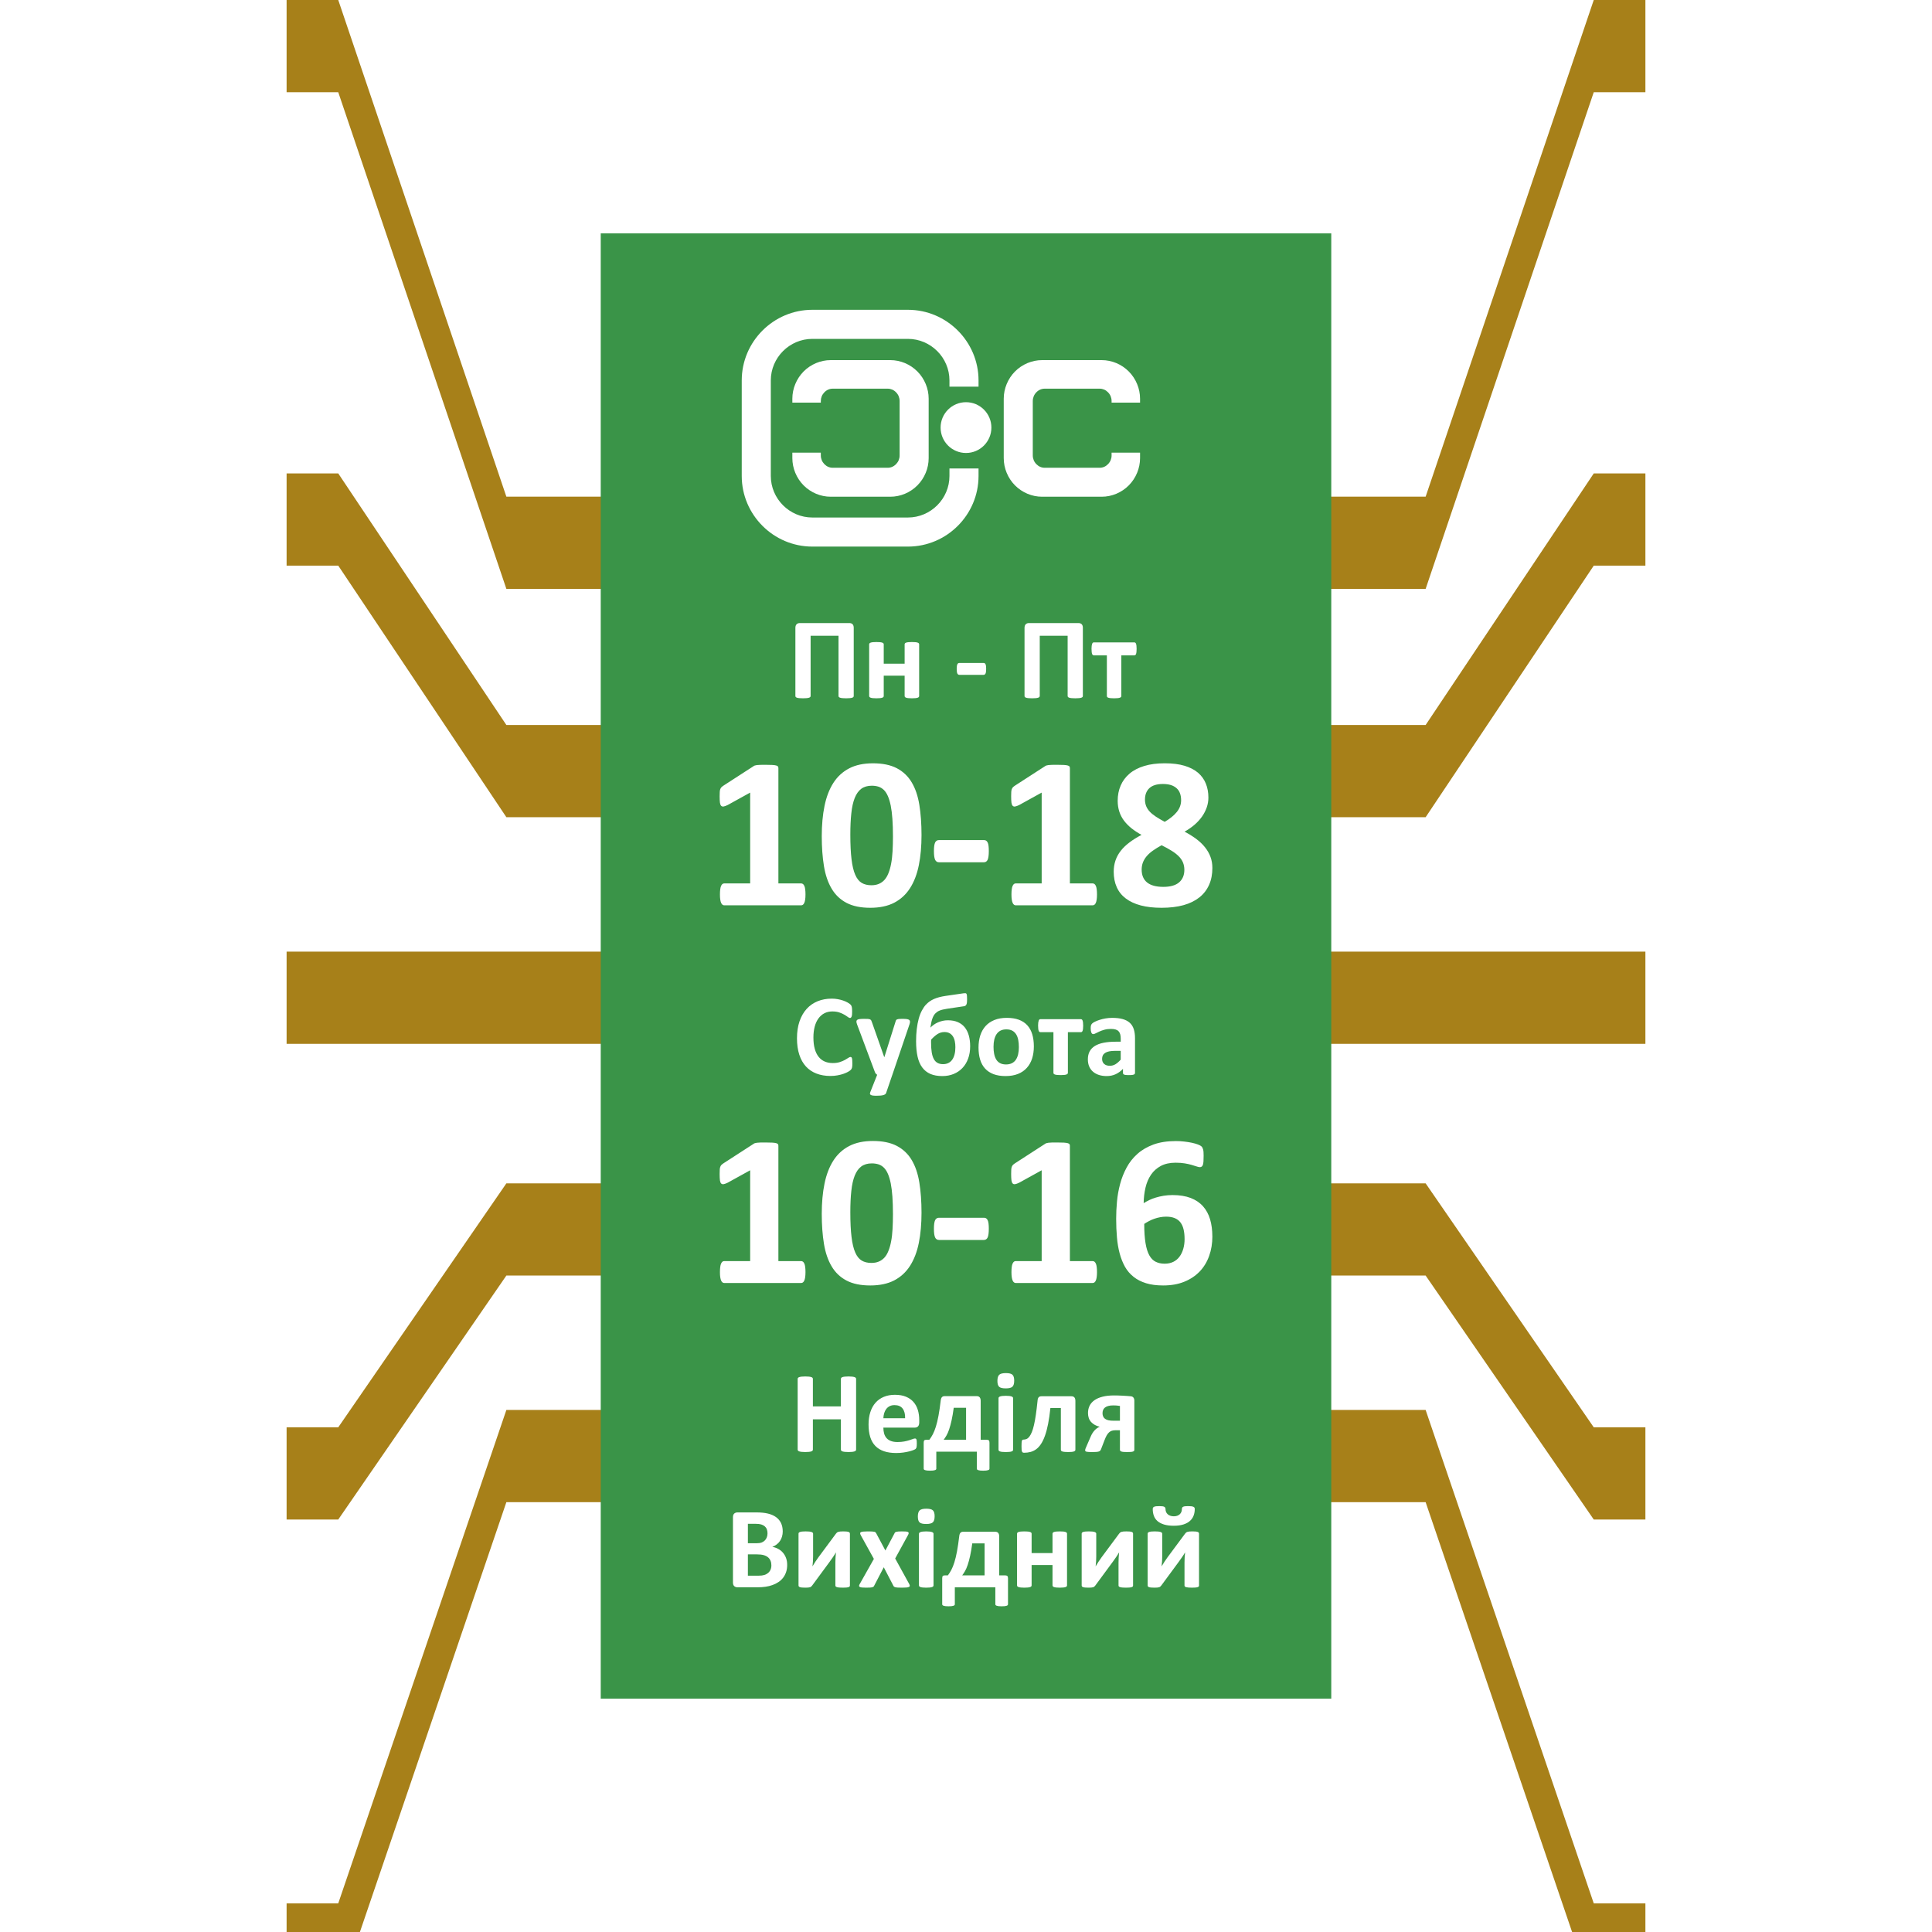
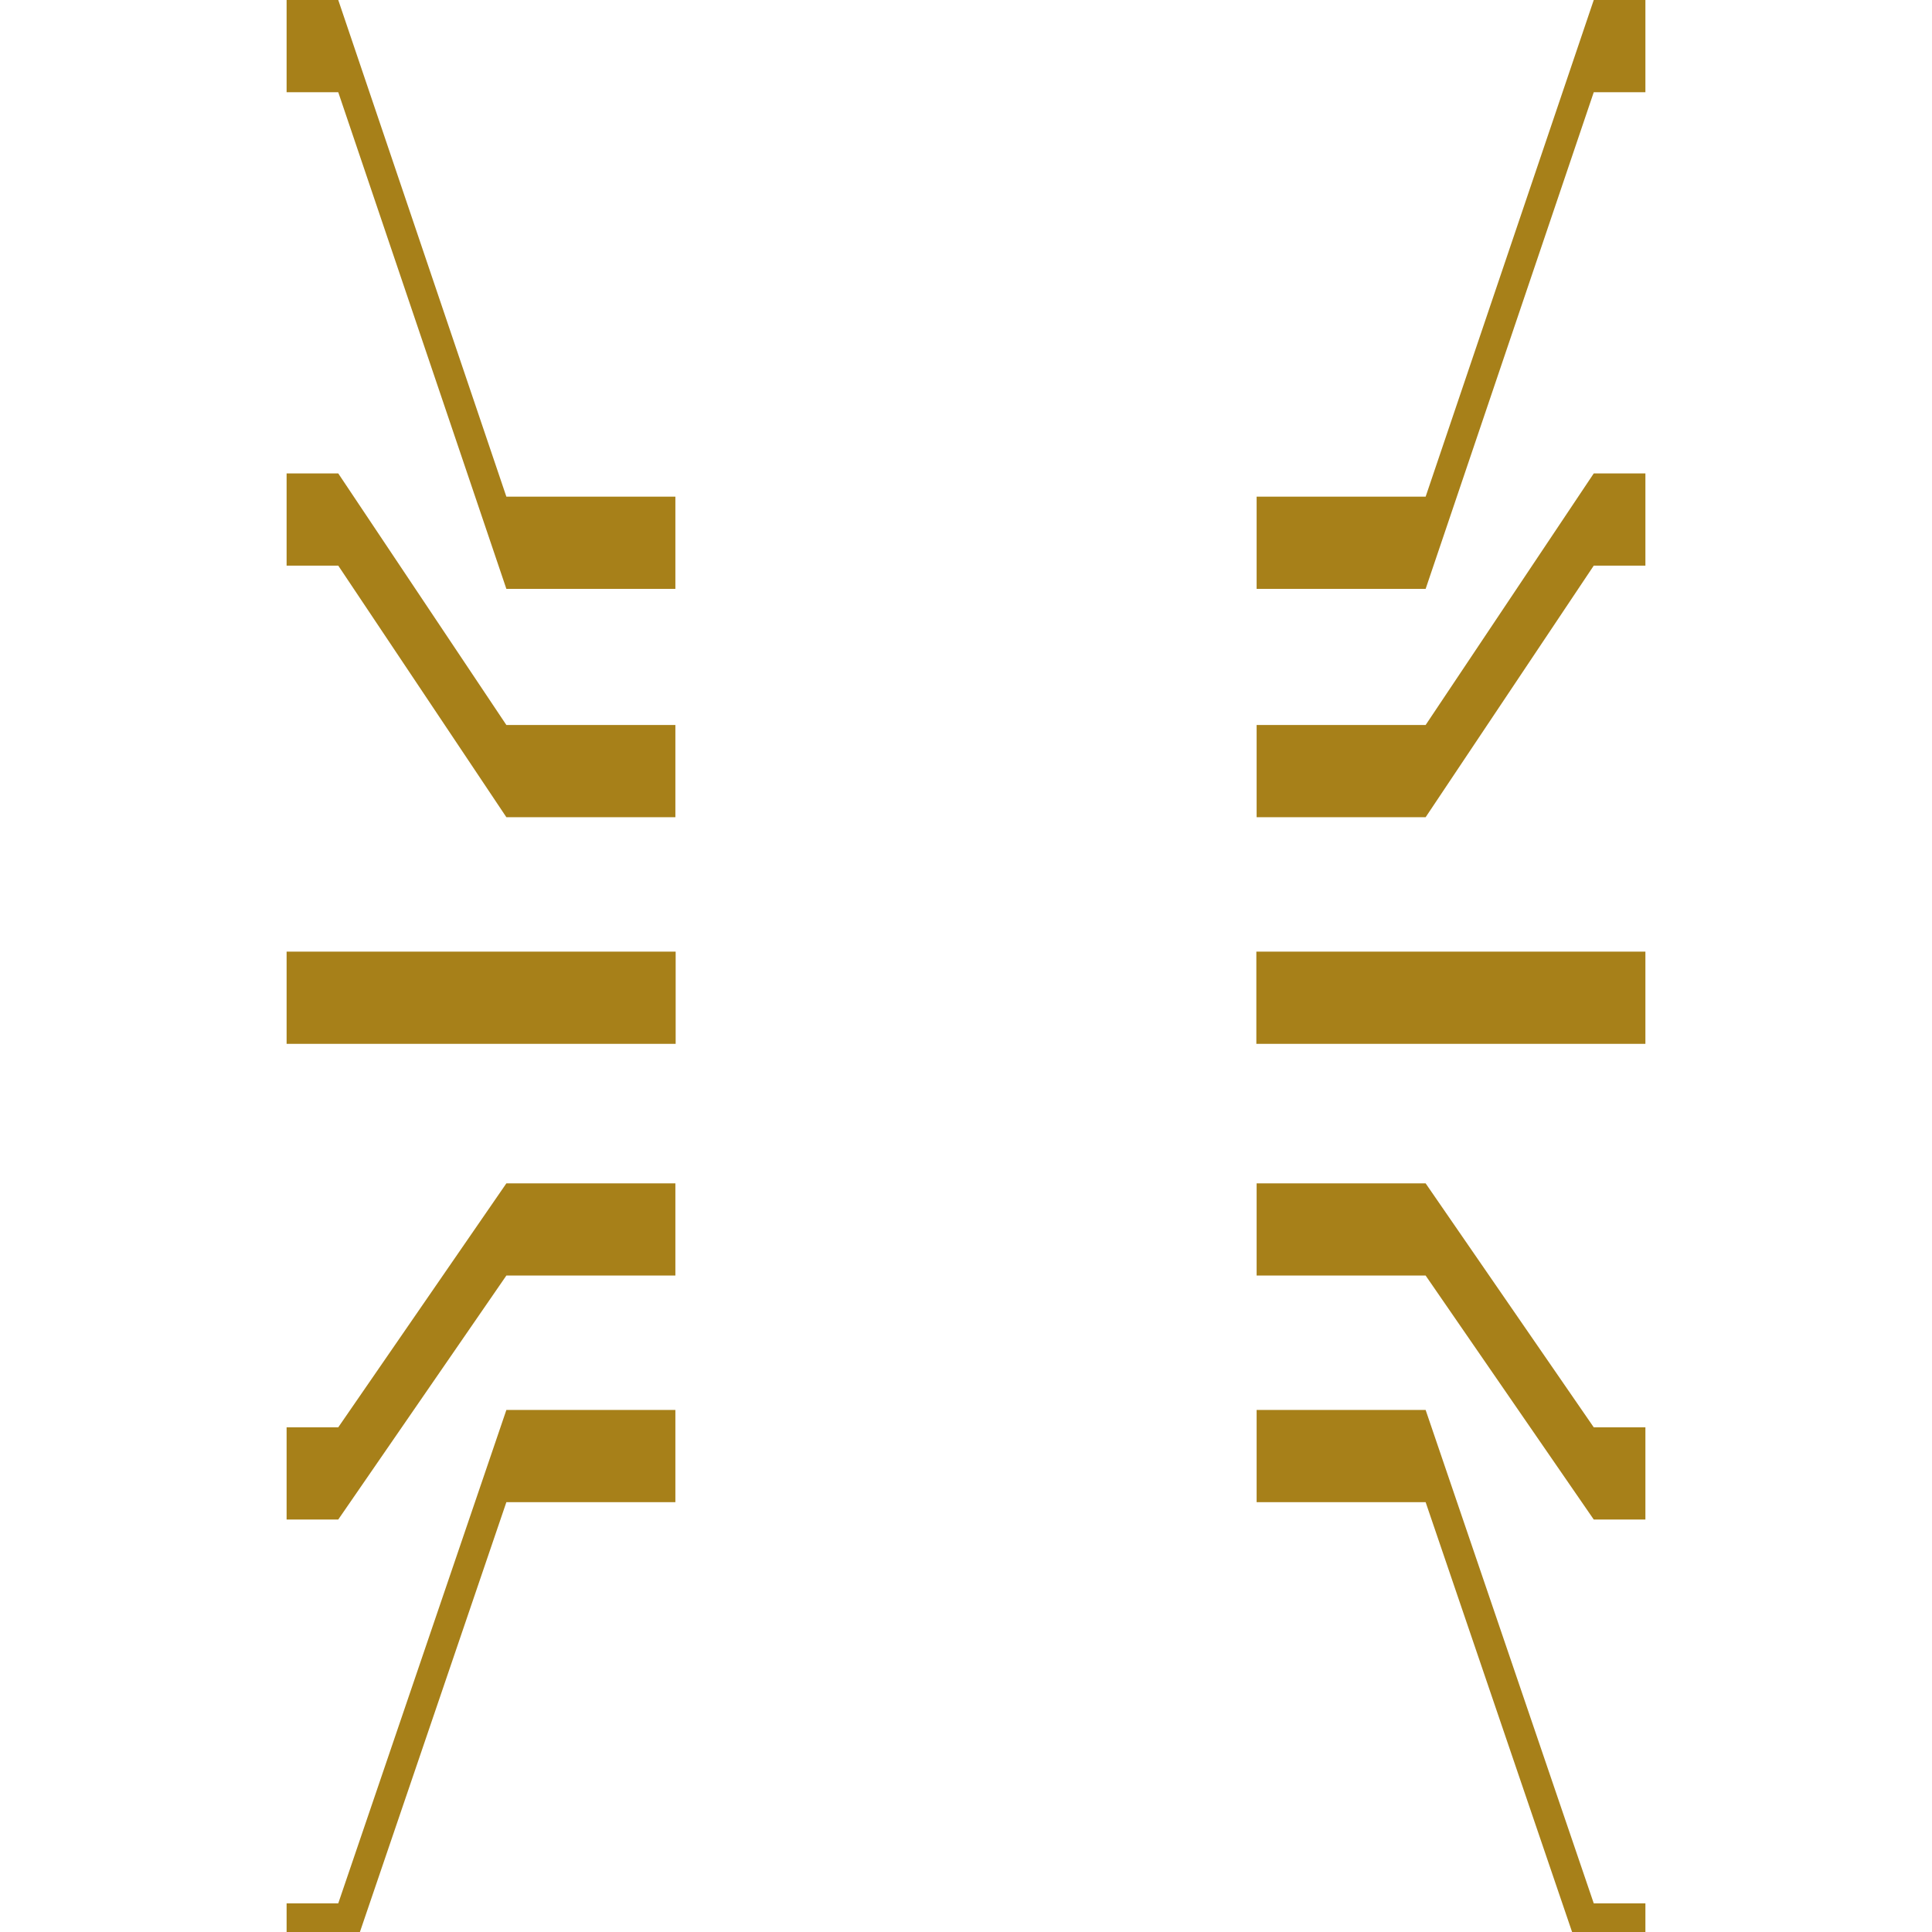
<svg xmlns="http://www.w3.org/2000/svg" xml:space="preserve" width="512px" height="512px" style="shape-rendering:geometricPrecision; text-rendering:geometricPrecision; image-rendering:optimizeQuality; fill-rule:evenodd; clip-rule:evenodd" viewBox="0 0 512 512">
  <defs>
    <style type="text/css">  .fil1 {fill:#3A9448} .fil0 {fill:#A78019}  </style>
  </defs>
  <g id="Capa_x0020_1">
    <path class="fil0" d="M75.953 512.001l0 -7.593 13.687 0 44.554 -130.754 44.788 0 0 24.435 -44.788 0 -38.815 113.913 -19.426 0zm13.687 -109.311l-13.687 0 0 -24.435 13.687 0 44.554 -64.651 44.788 0 0 24.432 -44.788 0 -44.554 64.654zm89.417 -150.497l-103.103 0 0 24.432 103.103 0 0 -24.432zm-89.417 -126.73l-13.687 0 0 24.435 13.687 0 44.554 66.669 44.788 0 0 -24.435 -44.788 0 -44.554 -66.669zm44.554 30.595l-44.554 -131.625 -13.687 0 0 -24.435 13.687 0 44.554 131.626 44.788 0 0 24.433 -44.788 0zm301.855 355.943l0 -7.593 -13.687 0 -44.554 -130.754 -44.789 0 0 24.435 44.789 0 38.813 113.913 19.427 0zm-13.687 -109.311l13.687 0 0 -24.435 -13.687 0 -44.554 -64.651 -44.789 0 0 24.432 44.789 0 44.554 64.654zm-89.417 -150.497l103.103 0 0 24.432 -103.103 0 0 -24.432zm89.417 -126.73l13.687 0 0 24.435 -13.687 0 -44.554 66.669 -44.789 0 0 -24.435 44.789 0 44.554 -66.669zm-44.554 30.595l44.554 -131.625 13.687 0 0 -24.435 -13.687 0 -44.554 131.626 -44.789 0 0 24.433 44.789 0z" />
-     <path class="fil1" d="M159.201 61.834l193.599 0 0 388.331 -193.599 0 0 -388.331zm58.325 58.126l0 0.722c0,0.45 0.083,0.87 0.234,1.245 0.158,0.392 0.398,0.756 0.702,1.071 0.304,0.312 0.656,0.561 1.037,0.724 0.363,0.157 0.77,0.243 1.205,0.243l14.526 0c0.436,0 0.842,-0.086 1.206,-0.243 0.38,-0.163 0.732,-0.412 1.036,-0.724 0.304,-0.315 0.544,-0.679 0.702,-1.071 0.151,-0.374 0.235,-0.795 0.235,-1.245l0 -14.394c0,-0.45 -0.084,-0.87 -0.235,-1.246 -0.157,-0.394 -0.398,-0.758 -0.702,-1.07 -0.304,-0.315 -0.656,-0.565 -1.036,-0.728 -0.364,-0.155 -0.77,-0.243 -1.206,-0.243l-14.526 0c-0.435,0 -0.842,0.089 -1.205,0.243 -0.381,0.163 -0.733,0.412 -1.037,0.728 -0.304,0.312 -0.543,0.676 -0.702,1.07 -0.151,0.376 -0.234,0.796 -0.234,1.246l0 0.412 -7.545 0 0 -1.029c0,-1.371 0.279,-2.691 0.782,-3.905 0.521,-1.259 1.277,-2.387 2.205,-3.324 0.93,-0.937 2.049,-1.695 3.304,-2.222 1.205,-0.504 2.519,-0.784 3.882,-0.784l15.783 0c1.363,0 2.674,0.28 3.882,0.784 1.251,0.527 2.37,1.285 3.3,2.222 0.931,0.937 1.687,2.065 2.207,3.324 0.504,1.214 0.78,2.533 0.78,3.905l0 15.729c0,1.371 -0.275,2.694 -0.78,3.908 -0.521,1.26 -1.277,2.388 -2.207,3.324 -0.93,0.937 -2.049,1.695 -3.3,2.222 -1.208,0.504 -2.519,0.784 -3.882,0.784l-15.783 0c-1.363,0 -2.678,-0.28 -3.882,-0.784 -1.254,-0.527 -2.374,-1.285 -3.304,-2.222 -0.928,-0.935 -1.684,-2.063 -2.205,-3.324 -0.503,-1.214 -0.782,-2.537 -0.782,-3.908l0 -1.44 7.545 0zm38.474 -13.375c-3.717,0 -6.731,3.014 -6.731,6.73 0,3.717 3.014,6.731 6.731,6.731 3.716,0 6.73,-3.014 6.73,-6.731 0,-3.716 -3.014,-6.73 -6.73,-6.73zm3.324 17.563l0 1.988c0,5.15 -2.105,9.83 -5.497,13.22 -3.39,3.393 -8.07,5.497 -13.221,5.497l-25.319 0c-5.151,0 -9.832,-2.104 -13.221,-5.497 -3.39,-3.39 -5.497,-8.067 -5.497,-13.22l0 -25.321c0,-5.15 2.107,-9.83 5.497,-13.22 3.39,-3.393 8.07,-5.497 13.221,-5.497l25.319 0c5.151,0 9.832,2.104 13.221,5.497 3.392,3.39 5.497,8.07 5.497,13.22l0 1.65 -7.707 0 0 -1.65c0,-3.022 -1.24,-5.777 -3.239,-7.773 -1.998,-1.997 -4.749,-3.237 -7.773,-3.237l-25.319 0c-3.024,0 -5.778,1.24 -7.773,3.237 -1.998,1.996 -3.239,4.75 -3.239,7.773l0 25.321c0,3.022 1.24,5.777 3.239,7.773 1.995,1.997 4.749,3.237 7.773,3.237l25.319 0c3.024,0 5.774,-1.24 7.773,-3.237 1.998,-1.996 3.239,-4.75 3.239,-7.773l0 -1.988 7.707 0zm35.26 -4.188l0 0.722c0,0.45 -0.083,0.87 -0.235,1.245 -0.161,0.393 -0.4,0.756 -0.704,1.071 -0.304,0.312 -0.656,0.561 -1.033,0.724 -0.364,0.158 -0.77,0.243 -1.206,0.243l-14.526 0c-0.435,0 -0.841,-0.085 -1.205,-0.243 -0.38,-0.163 -0.733,-0.412 -1.037,-0.724 -0.304,-0.315 -0.543,-0.678 -0.7,-1.071 -0.152,-0.374 -0.239,-0.795 -0.239,-1.245l0 -14.394c0,-0.45 0.086,-0.87 0.239,-1.246 0.157,-0.394 0.397,-0.758 0.7,-1.07 0.304,-0.315 0.657,-0.565 1.037,-0.728 0.364,-0.155 0.77,-0.243 1.205,-0.243l14.526 0c0.436,0 0.842,0.089 1.206,0.243 0.378,0.163 0.73,0.412 1.033,0.728 0.304,0.312 0.543,0.676 0.704,1.07 0.152,0.376 0.235,0.796 0.235,1.246l0 0.412 7.544 0 0 -1.029c0,-1.371 -0.278,-2.691 -0.782,-3.905 -0.521,-1.259 -1.277,-2.387 -2.207,-3.324 -0.927,-0.937 -2.049,-1.695 -3.3,-2.222 -1.208,-0.504 -2.519,-0.784 -3.882,-0.784l-15.783 0c-1.363,0 -2.674,0.28 -3.882,0.784 -1.251,0.527 -2.374,1.285 -3.301,2.222 -0.931,0.937 -1.687,2.065 -2.207,3.324 -0.503,1.214 -0.782,2.533 -0.782,3.905l0 15.729c0,1.372 0.279,2.694 0.782,3.908 0.521,1.26 1.277,2.388 2.207,3.324 0.927,0.937 2.05,1.695 3.301,2.222 1.208,0.504 2.519,0.784 3.882,0.784l15.783 0c1.363,0 2.674,-0.28 3.882,-0.784 1.251,-0.527 2.373,-1.285 3.3,-2.222 0.931,-0.935 1.687,-2.063 2.207,-3.324 0.504,-1.214 0.782,-2.536 0.782,-3.908l0 -1.44 -7.544 0zm6.631 51.983c0,0.335 -0.015,0.618 -0.041,0.843 -0.026,0.224 -0.063,0.403 -0.116,0.534 -0.047,0.136 -0.115,0.224 -0.188,0.278 -0.079,0.052 -0.163,0.078 -0.256,0.078l-3.45 0 0 10.762c0,0.105 -0.032,0.194 -0.09,0.273 -0.063,0.073 -0.167,0.142 -0.308,0.188 -0.142,0.053 -0.34,0.09 -0.592,0.116 -0.252,0.026 -0.565,0.041 -0.943,0.041 -0.366,0 -0.674,-0.015 -0.921,-0.041 -0.246,-0.026 -0.439,-0.063 -0.591,-0.116 -0.148,-0.046 -0.247,-0.115 -0.304,-0.188 -0.058,-0.079 -0.084,-0.168 -0.084,-0.273l0 -10.762 -3.45 0c-0.105,0 -0.194,-0.031 -0.273,-0.084 -0.073,-0.057 -0.141,-0.151 -0.188,-0.287 -0.052,-0.131 -0.089,-0.314 -0.116,-0.55 -0.026,-0.235 -0.041,-0.523 -0.041,-0.859 0,-0.308 0.015,-0.565 0.047,-0.775 0.031,-0.209 0.073,-0.381 0.125,-0.513 0.047,-0.136 0.11,-0.23 0.183,-0.282 0.069,-0.058 0.157,-0.09 0.262,-0.09l10.732 0c0.093,0 0.177,0.032 0.256,0.09 0.073,0.052 0.141,0.146 0.188,0.282 0.053,0.131 0.09,0.309 0.116,0.529 0.026,0.22 0.041,0.487 0.041,0.806zm-14.249 12.495c0,0.105 -0.031,0.194 -0.089,0.273 -0.063,0.073 -0.172,0.142 -0.325,0.188 -0.151,0.053 -0.361,0.09 -0.622,0.116 -0.256,0.026 -0.581,0.041 -0.974,0.041 -0.387,0 -0.711,-0.015 -0.973,-0.041 -0.256,-0.026 -0.465,-0.063 -0.618,-0.116 -0.157,-0.046 -0.267,-0.115 -0.33,-0.188 -0.069,-0.079 -0.099,-0.168 -0.099,-0.273l0 -15.96 -7.391 0 0 15.96c0,0.105 -0.037,0.194 -0.1,0.273 -0.067,0.073 -0.177,0.142 -0.33,0.188 -0.157,0.053 -0.361,0.09 -0.618,0.116 -0.25,0.026 -0.581,0.041 -0.979,0.041 -0.387,0 -0.711,-0.015 -0.973,-0.041 -0.262,-0.026 -0.471,-0.063 -0.622,-0.116 -0.152,-0.046 -0.262,-0.115 -0.32,-0.188 -0.063,-0.079 -0.093,-0.168 -0.093,-0.273l0 -18.049c0,-0.429 0.11,-0.749 0.324,-0.958 0.215,-0.209 0.497,-0.314 0.859,-0.314l13.113 0c0.367,0 0.654,0.105 0.859,0.314 0.204,0.209 0.304,0.529 0.304,0.958l0 18.049zm-25.623 -7.192c0,0.596 -0.058,1.01 -0.168,1.246 -0.116,0.235 -0.293,0.351 -0.54,0.351l-6.376 0c-0.256,0 -0.439,-0.12 -0.555,-0.361 -0.11,-0.241 -0.167,-0.65 -0.167,-1.235 0,-0.57 0.057,-0.973 0.167,-1.209 0.116,-0.235 0.299,-0.351 0.555,-0.351l6.376 0c0.126,0 0.23,0.021 0.314,0.073 0.09,0.053 0.163,0.142 0.226,0.262 0.063,0.12 0.104,0.288 0.131,0.491 0.026,0.204 0.037,0.451 0.037,0.733zm-17.757 7.192c0,0.105 -0.026,0.194 -0.089,0.273 -0.063,0.073 -0.162,0.142 -0.308,0.188 -0.142,0.053 -0.341,0.09 -0.592,0.116 -0.247,0.026 -0.555,0.041 -0.927,0.041 -0.377,0 -0.691,-0.015 -0.943,-0.041 -0.25,-0.026 -0.444,-0.063 -0.591,-0.116 -0.142,-0.046 -0.247,-0.115 -0.304,-0.188 -0.064,-0.079 -0.094,-0.168 -0.094,-0.273l0 -5.381 -5.538 0 0 5.381c0,0.105 -0.026,0.194 -0.09,0.273 -0.063,0.073 -0.167,0.142 -0.314,0.188 -0.151,0.053 -0.345,0.09 -0.591,0.116 -0.247,0.026 -0.555,0.041 -0.938,0.041 -0.377,0 -0.691,-0.015 -0.932,-0.041 -0.246,-0.026 -0.444,-0.063 -0.591,-0.116 -0.152,-0.046 -0.257,-0.115 -0.314,-0.188 -0.063,-0.079 -0.094,-0.168 -0.094,-0.273l0 -13.677c0,-0.1 0.032,-0.194 0.094,-0.267 0.057,-0.079 0.162,-0.142 0.314,-0.194 0.146,-0.053 0.345,-0.09 0.591,-0.116 0.241,-0.026 0.555,-0.037 0.932,-0.037 0.383,0 0.691,0.011 0.938,0.037 0.246,0.026 0.439,0.063 0.591,0.116 0.148,0.052 0.252,0.115 0.314,0.194 0.064,0.073 0.09,0.167 0.09,0.267l0 5.125 5.538 0 0 -5.125c0,-0.1 0.031,-0.194 0.094,-0.267 0.057,-0.079 0.162,-0.142 0.304,-0.194 0.146,-0.053 0.34,-0.09 0.591,-0.116 0.252,-0.026 0.566,-0.037 0.943,-0.037 0.372,0 0.68,0.011 0.927,0.037 0.25,0.026 0.45,0.063 0.592,0.116 0.146,0.052 0.246,0.115 0.308,0.194 0.063,0.073 0.089,0.167 0.089,0.267l0 13.677zm-17.342 0c0,0.105 -0.031,0.194 -0.089,0.273 -0.063,0.073 -0.174,0.142 -0.325,0.188 -0.152,0.053 -0.361,0.09 -0.622,0.116 -0.257,0.026 -0.581,0.041 -0.974,0.041 -0.387,0 -0.712,-0.015 -0.973,-0.041 -0.256,-0.026 -0.467,-0.063 -0.618,-0.116 -0.157,-0.046 -0.267,-0.115 -0.33,-0.188 -0.069,-0.079 -0.1,-0.168 -0.1,-0.273l0 -15.96 -7.391 0 0 15.96c0,0.105 -0.037,0.194 -0.099,0.273 -0.067,0.073 -0.177,0.142 -0.33,0.188 -0.157,0.053 -0.361,0.09 -0.618,0.116 -0.252,0.026 -0.581,0.041 -0.979,0.041 -0.387,0 -0.711,-0.015 -0.973,-0.041 -0.262,-0.026 -0.471,-0.063 -0.622,-0.116 -0.152,-0.046 -0.262,-0.115 -0.32,-0.188 -0.063,-0.079 -0.094,-0.168 -0.094,-0.273l0 -18.049c0,-0.429 0.11,-0.749 0.325,-0.958 0.215,-0.209 0.497,-0.314 0.859,-0.314l13.113 0c0.366,0 0.654,0.105 0.859,0.314 0.204,0.209 0.304,0.529 0.304,0.958l0 18.049zm70.553 188.149c-0.288,-0.053 -0.587,-0.09 -0.891,-0.111 -0.308,-0.02 -0.592,-0.031 -0.859,-0.031 -0.544,0 -0.994,0.052 -1.361,0.157 -0.361,0.099 -0.654,0.241 -0.88,0.429 -0.224,0.183 -0.387,0.403 -0.481,0.66 -0.099,0.25 -0.146,0.528 -0.146,0.827 0,0.314 0.052,0.602 0.162,0.848 0.105,0.252 0.272,0.461 0.502,0.628 0.231,0.172 0.524,0.298 0.875,0.387 0.356,0.084 0.827,0.13 1.419,0.13l1.659 0 0 -3.925zm3.816 11.604c0,0.115 -0.021,0.21 -0.069,0.288 -0.047,0.073 -0.136,0.136 -0.278,0.189 -0.136,0.052 -0.33,0.089 -0.581,0.11 -0.25,0.02 -0.581,0.031 -0.99,0.031 -0.366,0 -0.674,-0.011 -0.921,-0.031 -0.246,-0.021 -0.439,-0.058 -0.591,-0.11 -0.146,-0.053 -0.247,-0.116 -0.304,-0.189 -0.058,-0.078 -0.084,-0.172 -0.084,-0.288l0 -5.166 -1.016 0c-0.465,0 -0.843,0.041 -1.121,0.131 -0.272,0.089 -0.528,0.235 -0.758,0.444 -0.226,0.21 -0.441,0.488 -0.634,0.828 -0.193,0.345 -0.387,0.775 -0.58,1.298l-0.906 2.345c-0.063,0.152 -0.136,0.278 -0.226,0.377 -0.084,0.094 -0.215,0.168 -0.381,0.221 -0.168,0.052 -0.387,0.089 -0.654,0.11 -0.262,0.02 -0.602,0.031 -1.011,0.031 -0.356,0 -0.659,-0.005 -0.905,-0.015 -0.246,-0.011 -0.445,-0.032 -0.598,-0.063 -0.151,-0.032 -0.261,-0.079 -0.33,-0.137 -0.069,-0.063 -0.099,-0.151 -0.099,-0.261 0,-0.116 0.037,-0.273 0.115,-0.487 0.079,-0.21 0.221,-0.55 0.435,-1.016l0.938 -2.161c0.276,-0.639 0.612,-1.173 1.015,-1.607 0.398,-0.435 0.854,-0.754 1.362,-0.958 -0.958,-0.226 -1.717,-0.639 -2.277,-1.246 -0.555,-0.613 -0.833,-1.408 -0.833,-2.387 0,-0.728 0.142,-1.377 0.435,-1.958 0.293,-0.575 0.728,-1.062 1.304,-1.46 0.575,-0.403 1.298,-0.707 2.157,-0.921 0.857,-0.215 1.852,-0.325 2.988,-0.325 0.32,0 0.665,0.006 1.052,0.015 0.383,0.011 0.77,0.027 1.162,0.047 0.392,0.021 0.785,0.043 1.167,0.069 0.383,0.026 0.723,0.052 1.02,0.084 0.335,0.021 0.587,0.136 0.749,0.345 0.168,0.21 0.247,0.488 0.247,0.822l0 13.003zm-15.626 0c0,0.104 -0.032,0.194 -0.089,0.273 -0.064,0.073 -0.168,0.141 -0.309,0.188 -0.141,0.053 -0.34,0.09 -0.592,0.116 -0.25,0.026 -0.56,0.041 -0.926,0.041 -0.377,0 -0.691,-0.015 -0.943,-0.041 -0.252,-0.026 -0.45,-0.063 -0.601,-0.116 -0.148,-0.047 -0.247,-0.115 -0.305,-0.188 -0.057,-0.079 -0.083,-0.168 -0.083,-0.273l0 -11.055 -2.774 0c-0.168,1.606 -0.367,3.015 -0.608,4.224 -0.24,1.215 -0.517,2.257 -0.837,3.136 -0.314,0.88 -0.665,1.607 -1.052,2.189 -0.381,0.575 -0.801,1.037 -1.261,1.371 -0.459,0.334 -0.958,0.576 -1.496,0.723 -0.534,0.141 -1.1,0.214 -1.696,0.214 -0.142,0 -0.257,-0.021 -0.351,-0.063 -0.094,-0.041 -0.162,-0.12 -0.215,-0.235 -0.052,-0.12 -0.089,-0.293 -0.11,-0.519 -0.015,-0.226 -0.026,-0.519 -0.026,-0.885 0,-0.383 0.006,-0.686 0.021,-0.921 0.015,-0.235 0.041,-0.419 0.084,-0.544 0.041,-0.131 0.099,-0.215 0.167,-0.256 0.073,-0.037 0.163,-0.058 0.262,-0.058 0.288,0 0.56,-0.063 0.822,-0.178 0.261,-0.115 0.508,-0.324 0.738,-0.627 0.224,-0.305 0.444,-0.702 0.648,-1.199 0.204,-0.493 0.393,-1.121 0.566,-1.88 0.178,-0.754 0.34,-1.654 0.493,-2.706 0.151,-1.046 0.304,-2.267 0.444,-3.653 0.021,-0.419 0.11,-0.733 0.267,-0.938 0.163,-0.204 0.419,-0.308 0.775,-0.308l7.931 0c0.356,0 0.622,0.104 0.795,0.308 0.178,0.204 0.262,0.52 0.262,0.938l0 12.924zm-16.212 -18.311c0,0.781 -0.157,1.315 -0.476,1.612 -0.314,0.299 -0.906,0.445 -1.765,0.445 -0.868,0 -1.45,-0.142 -1.753,-0.43 -0.304,-0.287 -0.456,-0.801 -0.456,-1.548 0,-0.775 0.157,-1.315 0.471,-1.618 0.308,-0.304 0.9,-0.455 1.769,-0.455 0.859,0 1.444,0.146 1.748,0.439 0.309,0.293 0.461,0.811 0.461,1.554zm-0.293 18.311c0,0.104 -0.026,0.194 -0.089,0.273 -0.064,0.073 -0.168,0.141 -0.314,0.188 -0.152,0.053 -0.346,0.09 -0.592,0.116 -0.246,0.026 -0.555,0.041 -0.937,0.041 -0.378,0 -0.691,-0.015 -0.932,-0.041 -0.247,-0.026 -0.445,-0.063 -0.592,-0.116 -0.152,-0.047 -0.256,-0.115 -0.314,-0.188 -0.063,-0.079 -0.094,-0.168 -0.094,-0.273l0 -13.646c0,-0.105 0.032,-0.194 0.094,-0.267 0.058,-0.079 0.162,-0.146 0.314,-0.198 0.146,-0.058 0.345,-0.1 0.592,-0.131 0.241,-0.032 0.554,-0.047 0.932,-0.047 0.381,0 0.691,0.015 0.937,0.047 0.246,0.031 0.439,0.073 0.592,0.131 0.146,0.052 0.25,0.119 0.314,0.198 0.063,0.073 0.089,0.163 0.089,0.267l0 13.646zm-12.464 -11.118l-3.266 0c-0.172,1.287 -0.366,2.398 -0.57,3.324 -0.204,0.921 -0.419,1.717 -0.644,2.382 -0.226,0.664 -0.462,1.214 -0.712,1.643 -0.252,0.429 -0.497,0.807 -0.744,1.131l5.936 0 0 -8.48zm-7.883 16.117c0,0.093 -0.026,0.172 -0.079,0.241 -0.047,0.067 -0.141,0.12 -0.272,0.167 -0.136,0.047 -0.309,0.084 -0.519,0.111 -0.209,0.02 -0.471,0.037 -0.785,0.037 -0.33,0 -0.601,-0.017 -0.816,-0.037 -0.215,-0.027 -0.387,-0.064 -0.519,-0.111 -0.136,-0.046 -0.226,-0.099 -0.278,-0.167 -0.052,-0.069 -0.078,-0.146 -0.078,-0.241l0 -6.853c0,-0.308 0.052,-0.513 0.157,-0.622 0.099,-0.105 0.298,-0.162 0.596,-0.162l0.749 0c0.33,-0.43 0.633,-0.912 0.921,-1.456 0.287,-0.539 0.555,-1.214 0.806,-2.015 0.252,-0.801 0.482,-1.765 0.691,-2.884 0.209,-1.12 0.404,-2.46 0.592,-4.025 0.015,-0.183 0.052,-0.351 0.099,-0.497 0.043,-0.146 0.11,-0.273 0.189,-0.377 0.084,-0.1 0.188,-0.178 0.314,-0.23 0.131,-0.053 0.288,-0.079 0.471,-0.079l8.448 0c0.366,0 0.639,0.11 0.811,0.32 0.172,0.209 0.261,0.519 0.261,0.926l0 10.318 1.566 0c0.278,0 0.471,0.057 0.591,0.162 0.116,0.11 0.174,0.314 0.174,0.622l0 6.853c0,0.093 -0.026,0.172 -0.073,0.241 -0.053,0.067 -0.148,0.12 -0.278,0.167 -0.131,0.047 -0.309,0.084 -0.523,0.111 -0.215,0.02 -0.482,0.037 -0.811,0.037 -0.32,0 -0.581,-0.017 -0.796,-0.037 -0.215,-0.027 -0.387,-0.064 -0.513,-0.111 -0.131,-0.046 -0.221,-0.099 -0.278,-0.167 -0.058,-0.069 -0.084,-0.146 -0.084,-0.241l0 -4.476 -10.736 0 0 4.476zm-8.271 -13.338c0.032,-1.083 -0.183,-1.937 -0.648,-2.555 -0.467,-0.618 -1.183,-0.926 -2.157,-0.926 -0.493,0 -0.917,0.089 -1.278,0.272 -0.366,0.183 -0.665,0.435 -0.906,0.744 -0.24,0.314 -0.424,0.68 -0.554,1.104 -0.126,0.424 -0.2,0.879 -0.22,1.361l5.763 0zm3.743 1.104c0,0.465 -0.105,0.817 -0.314,1.042 -0.209,0.226 -0.497,0.335 -0.863,0.335l-8.328 0c0,0.586 0.067,1.115 0.203,1.586 0.142,0.476 0.361,0.879 0.66,1.214 0.304,0.33 0.691,0.586 1.167,0.759 0.476,0.172 1.048,0.261 1.711,0.261 0.676,0 1.267,-0.052 1.775,-0.146 0.513,-0.099 0.958,-0.204 1.33,-0.325 0.371,-0.115 0.68,-0.224 0.926,-0.319 0.246,-0.099 0.445,-0.146 0.596,-0.146 0.094,0 0.174,0.015 0.23,0.052 0.063,0.037 0.116,0.099 0.157,0.194 0.037,0.09 0.069,0.22 0.084,0.393 0.015,0.167 0.021,0.377 0.021,0.633 0,0.224 -0.006,0.419 -0.015,0.575 -0.011,0.157 -0.027,0.294 -0.047,0.409 -0.017,0.11 -0.047,0.204 -0.09,0.282 -0.041,0.079 -0.093,0.152 -0.162,0.22 -0.069,0.074 -0.246,0.174 -0.544,0.294 -0.299,0.12 -0.676,0.241 -1.136,0.361 -0.461,0.115 -0.984,0.22 -1.576,0.304 -0.596,0.089 -1.23,0.13 -1.905,0.13 -1.214,0 -2.282,-0.151 -3.198,-0.461 -0.911,-0.304 -1.675,-0.769 -2.293,-1.393 -0.613,-0.622 -1.068,-1.413 -1.371,-2.36 -0.299,-0.953 -0.45,-2.068 -0.45,-3.345 0,-1.215 0.156,-2.314 0.476,-3.288 0.314,-0.978 0.775,-1.806 1.376,-2.486 0.608,-0.68 1.341,-1.199 2.204,-1.554 0.865,-0.361 1.838,-0.54 2.921,-0.54 1.147,0 2.126,0.168 2.937,0.508 0.811,0.335 1.481,0.807 2,1.403 0.523,0.596 0.905,1.304 1.152,2.125 0.246,0.817 0.366,1.708 0.366,2.665l0 0.618zm-16.73 7.208c0,0.099 -0.031,0.194 -0.099,0.273 -0.067,0.083 -0.178,0.151 -0.33,0.198 -0.152,0.052 -0.357,0.094 -0.613,0.125 -0.256,0.032 -0.575,0.047 -0.969,0.047 -0.397,0 -0.728,-0.015 -0.989,-0.047 -0.256,-0.031 -0.467,-0.073 -0.613,-0.125 -0.146,-0.047 -0.256,-0.116 -0.319,-0.198 -0.069,-0.079 -0.099,-0.174 -0.099,-0.273l0 -8.024 -7.423 0 0 8.024c0,0.099 -0.031,0.194 -0.094,0.273 -0.063,0.083 -0.167,0.151 -0.324,0.198 -0.152,0.052 -0.357,0.094 -0.613,0.125 -0.256,0.032 -0.581,0.047 -0.979,0.047 -0.387,0 -0.712,-0.015 -0.973,-0.047 -0.262,-0.031 -0.471,-0.073 -0.624,-0.125 -0.151,-0.047 -0.261,-0.116 -0.33,-0.198 -0.067,-0.079 -0.099,-0.174 -0.099,-0.273l0 -18.745c0,-0.099 0.032,-0.194 0.099,-0.272 0.069,-0.084 0.178,-0.152 0.33,-0.2 0.152,-0.052 0.361,-0.094 0.624,-0.125 0.261,-0.032 0.586,-0.047 0.973,-0.047 0.398,0 0.723,0.017 0.979,0.047 0.256,0.031 0.461,0.073 0.613,0.125 0.157,0.047 0.261,0.116 0.324,0.2 0.064,0.078 0.094,0.172 0.094,0.272l0 7.286 7.423 0 0 -7.286c0,-0.099 0.031,-0.194 0.099,-0.272 0.063,-0.084 0.172,-0.152 0.319,-0.2 0.146,-0.052 0.357,-0.094 0.613,-0.125 0.261,-0.032 0.592,-0.047 0.989,-0.047 0.393,0 0.712,0.017 0.969,0.047 0.256,0.031 0.461,0.073 0.613,0.125 0.151,0.047 0.262,0.116 0.33,0.2 0.069,0.078 0.099,0.172 0.099,0.272l0 18.745zm89.746 15.755c0,0.601 -0.099,1.172 -0.293,1.701 -0.194,0.534 -0.509,1 -0.943,1.403 -0.435,0.403 -1.005,0.728 -1.717,0.958 -0.712,0.235 -1.58,0.356 -2.617,0.356 -0.999,0 -1.853,-0.11 -2.559,-0.324 -0.706,-0.215 -1.283,-0.514 -1.728,-0.895 -0.444,-0.383 -0.769,-0.848 -0.973,-1.398 -0.204,-0.544 -0.304,-1.146 -0.304,-1.8 0,-0.152 0.026,-0.278 0.084,-0.377 0.058,-0.094 0.151,-0.174 0.282,-0.236 0.136,-0.063 0.314,-0.105 0.544,-0.131 0.23,-0.026 0.519,-0.037 0.869,-0.037 0.325,0 0.596,0.017 0.811,0.043 0.214,0.031 0.377,0.084 0.491,0.146 0.11,0.069 0.189,0.151 0.236,0.246 0.047,0.099 0.067,0.215 0.067,0.346 0,0.278 0.053,0.534 0.148,0.769 0.099,0.23 0.241,0.435 0.429,0.602 0.188,0.167 0.424,0.304 0.696,0.398 0.278,0.099 0.587,0.146 0.921,0.146 0.331,0 0.624,-0.047 0.891,-0.136 0.267,-0.094 0.493,-0.226 0.685,-0.398 0.189,-0.172 0.331,-0.383 0.43,-0.624 0.094,-0.241 0.142,-0.502 0.142,-0.79 0,-0.12 0.02,-0.23 0.063,-0.319 0.041,-0.094 0.12,-0.172 0.241,-0.241 0.115,-0.063 0.272,-0.116 0.47,-0.146 0.2,-0.026 0.456,-0.043 0.759,-0.043 0.372,0 0.676,0.011 0.917,0.037 0.24,0.026 0.429,0.069 0.575,0.131 0.142,0.063 0.241,0.142 0.299,0.236 0.052,0.099 0.084,0.224 0.084,0.377zm1.136 20.258c0,0.104 -0.032,0.188 -0.084,0.261 -0.058,0.073 -0.157,0.131 -0.304,0.178 -0.142,0.041 -0.331,0.079 -0.572,0.099 -0.24,0.02 -0.543,0.032 -0.915,0.032 -0.366,0 -0.676,-0.012 -0.927,-0.032 -0.25,-0.02 -0.455,-0.058 -0.612,-0.099 -0.157,-0.047 -0.273,-0.105 -0.34,-0.178 -0.063,-0.073 -0.099,-0.157 -0.099,-0.261l0 -6.104c0,-0.43 0.015,-0.875 0.041,-1.335 0.026,-0.461 0.063,-0.912 0.116,-1.351 -0.247,0.43 -0.514,0.854 -0.802,1.267 -0.282,0.413 -0.575,0.827 -0.874,1.235l-4.617 6.27c-0.089,0.116 -0.177,0.209 -0.256,0.283 -0.084,0.078 -0.188,0.141 -0.314,0.188 -0.131,0.043 -0.293,0.073 -0.487,0.089 -0.194,0.015 -0.445,0.027 -0.749,0.027 -0.371,0 -0.67,-0.012 -0.9,-0.032 -0.23,-0.02 -0.413,-0.058 -0.549,-0.099 -0.137,-0.047 -0.236,-0.11 -0.294,-0.183 -0.052,-0.079 -0.084,-0.168 -0.084,-0.273l0 -13.725c0,-0.09 0.032,-0.178 0.084,-0.252 0.058,-0.079 0.163,-0.142 0.309,-0.194 0.146,-0.052 0.34,-0.09 0.581,-0.116 0.24,-0.026 0.544,-0.037 0.915,-0.037 0.723,0 1.235,0.053 1.53,0.152 0.298,0.104 0.444,0.252 0.444,0.445l0 6.072c0,0.418 -0.015,0.853 -0.041,1.303 -0.032,0.45 -0.073,0.885 -0.126,1.304 0.247,-0.409 0.498,-0.811 0.755,-1.22 0.256,-0.403 0.523,-0.79 0.811,-1.173l4.664 -6.286c0.078,-0.111 0.167,-0.204 0.256,-0.283 0.093,-0.078 0.209,-0.136 0.345,-0.183 0.142,-0.047 0.309,-0.079 0.508,-0.099 0.198,-0.021 0.456,-0.032 0.775,-0.032 0.356,0 0.654,0.011 0.889,0.032 0.236,0.021 0.419,0.058 0.561,0.105 0.136,0.052 0.23,0.119 0.282,0.198 0.052,0.084 0.079,0.178 0.079,0.278l0 13.726zm-17.484 0c0,0.104 -0.032,0.188 -0.084,0.261 -0.058,0.073 -0.157,0.131 -0.304,0.178 -0.142,0.041 -0.331,0.079 -0.57,0.099 -0.241,0.02 -0.544,0.032 -0.917,0.032 -0.366,0 -0.676,-0.012 -0.926,-0.032 -0.252,-0.02 -0.456,-0.058 -0.613,-0.099 -0.157,-0.047 -0.272,-0.105 -0.34,-0.178 -0.063,-0.073 -0.099,-0.157 -0.099,-0.261l0 -6.104c0,-0.43 0.015,-0.875 0.041,-1.335 0.026,-0.461 0.063,-0.912 0.116,-1.351 -0.247,0.43 -0.514,0.854 -0.801,1.267 -0.283,0.413 -0.576,0.827 -0.875,1.235l-4.617 6.27c-0.089,0.116 -0.177,0.209 -0.256,0.283 -0.084,0.078 -0.188,0.141 -0.314,0.188 -0.13,0.043 -0.293,0.073 -0.487,0.089 -0.194,0.015 -0.445,0.027 -0.749,0.027 -0.371,0 -0.67,-0.012 -0.9,-0.032 -0.23,-0.02 -0.413,-0.058 -0.549,-0.099 -0.137,-0.047 -0.236,-0.11 -0.293,-0.183 -0.053,-0.079 -0.084,-0.168 -0.084,-0.273l0 -13.725c0,-0.09 0.031,-0.178 0.084,-0.252 0.057,-0.079 0.162,-0.142 0.308,-0.194 0.146,-0.052 0.34,-0.09 0.581,-0.116 0.241,-0.026 0.544,-0.037 0.917,-0.037 0.722,0 1.234,0.053 1.528,0.152 0.298,0.104 0.444,0.252 0.444,0.445l0 6.072c0,0.418 -0.015,0.853 -0.041,1.303 -0.032,0.45 -0.073,0.885 -0.125,1.304 0.246,-0.409 0.497,-0.811 0.754,-1.22 0.256,-0.403 0.523,-0.79 0.811,-1.173l4.664 -6.286c0.078,-0.111 0.167,-0.204 0.256,-0.283 0.094,-0.078 0.209,-0.136 0.345,-0.183 0.142,-0.047 0.309,-0.079 0.508,-0.099 0.198,-0.021 0.456,-0.032 0.775,-0.032 0.357,0 0.654,0.011 0.891,0.032 0.235,0.021 0.418,0.058 0.56,0.105 0.136,0.052 0.23,0.119 0.282,0.198 0.053,0.084 0.079,0.178 0.079,0.278l0 13.726zm-17.5 -0.047c0,0.104 -0.026,0.194 -0.089,0.272 -0.063,0.073 -0.162,0.142 -0.308,0.189 -0.142,0.052 -0.34,0.089 -0.592,0.115 -0.246,0.026 -0.555,0.043 -0.927,0.043 -0.377,0 -0.691,-0.017 -0.941,-0.043 -0.252,-0.026 -0.445,-0.063 -0.592,-0.115 -0.142,-0.047 -0.246,-0.116 -0.304,-0.189 -0.063,-0.078 -0.094,-0.168 -0.094,-0.272l0 -5.381 -5.538 0 0 5.381c0,0.104 -0.026,0.194 -0.089,0.272 -0.064,0.073 -0.168,0.142 -0.314,0.189 -0.152,0.052 -0.346,0.089 -0.592,0.115 -0.246,0.026 -0.555,0.043 -0.938,0.043 -0.377,0 -0.69,-0.017 -0.931,-0.043 -0.247,-0.026 -0.445,-0.063 -0.592,-0.115 -0.152,-0.047 -0.256,-0.116 -0.314,-0.189 -0.063,-0.078 -0.094,-0.168 -0.094,-0.272l0 -13.678c0,-0.099 0.032,-0.194 0.094,-0.267 0.058,-0.079 0.162,-0.142 0.314,-0.194 0.146,-0.052 0.345,-0.09 0.592,-0.116 0.241,-0.026 0.554,-0.037 0.931,-0.037 0.383,0 0.692,0.011 0.938,0.037 0.246,0.026 0.439,0.064 0.592,0.116 0.146,0.052 0.25,0.115 0.314,0.194 0.063,0.073 0.089,0.168 0.089,0.267l0 5.125 5.538 0 0 -5.125c0,-0.099 0.032,-0.194 0.094,-0.267 0.058,-0.079 0.162,-0.142 0.304,-0.194 0.146,-0.052 0.34,-0.09 0.592,-0.116 0.25,-0.026 0.565,-0.037 0.941,-0.037 0.372,0 0.681,0.011 0.927,0.037 0.252,0.026 0.45,0.064 0.592,0.116 0.146,0.052 0.246,0.115 0.308,0.194 0.063,0.073 0.089,0.168 0.089,0.267l0 13.678zm-21.849 -11.119l-3.266 0c-0.172,1.287 -0.366,2.398 -0.57,3.324 -0.204,0.921 -0.419,1.717 -0.644,2.382 -0.226,0.664 -0.462,1.214 -0.712,1.644 -0.252,0.429 -0.497,0.806 -0.744,1.13l5.936 0 0 -8.48zm-7.883 16.117c0,0.093 -0.026,0.172 -0.079,0.241 -0.047,0.069 -0.141,0.12 -0.272,0.168 -0.136,0.047 -0.309,0.084 -0.519,0.11 -0.209,0.021 -0.471,0.037 -0.785,0.037 -0.33,0 -0.601,-0.015 -0.816,-0.037 -0.215,-0.026 -0.387,-0.063 -0.519,-0.11 -0.136,-0.047 -0.226,-0.1 -0.278,-0.168 -0.052,-0.067 -0.078,-0.146 -0.078,-0.241l0 -6.852c0,-0.309 0.052,-0.514 0.157,-0.624 0.099,-0.104 0.298,-0.162 0.596,-0.162l0.749 0c0.33,-0.43 0.633,-0.911 0.921,-1.455 0.287,-0.54 0.555,-1.215 0.806,-2.016 0.252,-0.8 0.482,-1.763 0.691,-2.884 0.209,-1.12 0.404,-2.46 0.592,-4.025 0.015,-0.183 0.052,-0.351 0.099,-0.497 0.043,-0.146 0.11,-0.272 0.189,-0.377 0.084,-0.099 0.188,-0.178 0.314,-0.23 0.131,-0.052 0.287,-0.078 0.471,-0.078l8.448 0c0.366,0 0.639,0.11 0.811,0.319 0.172,0.209 0.261,0.519 0.261,0.926l0 10.318 1.566 0c0.276,0 0.47,0.058 0.591,0.162 0.116,0.11 0.174,0.315 0.174,0.624l0 6.852c0,0.093 -0.026,0.172 -0.073,0.241 -0.053,0.069 -0.148,0.12 -0.278,0.168 -0.131,0.046 -0.309,0.084 -0.523,0.11 -0.215,0.021 -0.482,0.037 -0.811,0.037 -0.32,0 -0.581,-0.015 -0.796,-0.037 -0.215,-0.026 -0.387,-0.063 -0.513,-0.11 -0.131,-0.047 -0.221,-0.1 -0.278,-0.168 -0.058,-0.067 -0.084,-0.146 -0.084,-0.241l0 -4.475 -10.736 0 0 4.475zm-5.355 -23.309c0,0.78 -0.157,1.313 -0.477,1.612 -0.313,0.298 -0.905,0.444 -1.763,0.444 -0.869,0 -1.45,-0.142 -1.754,-0.429 -0.304,-0.288 -0.455,-0.801 -0.455,-1.55 0,-0.775 0.157,-1.313 0.47,-1.617 0.309,-0.305 0.901,-0.456 1.769,-0.456 0.859,0 1.446,0.146 1.749,0.439 0.308,0.293 0.461,0.811 0.461,1.556zm-0.293 18.311c0,0.104 -0.027,0.194 -0.09,0.272 -0.063,0.073 -0.168,0.142 -0.314,0.189 -0.151,0.052 -0.345,0.089 -0.592,0.115 -0.246,0.026 -0.554,0.043 -0.937,0.043 -0.377,0 -0.691,-0.017 -0.932,-0.043 -0.246,-0.026 -0.444,-0.063 -0.592,-0.115 -0.151,-0.047 -0.256,-0.116 -0.313,-0.189 -0.064,-0.078 -0.094,-0.168 -0.094,-0.272l0 -13.648c0,-0.104 0.031,-0.194 0.094,-0.267 0.057,-0.078 0.162,-0.146 0.313,-0.198 0.148,-0.058 0.346,-0.099 0.592,-0.131 0.241,-0.031 0.555,-0.047 0.932,-0.047 0.383,0 0.691,0.017 0.937,0.047 0.247,0.032 0.441,0.073 0.592,0.131 0.146,0.052 0.252,0.12 0.314,0.198 0.063,0.073 0.09,0.163 0.09,0.267l0 13.648zm-6.407 -0.273c0.078,0.172 0.12,0.314 0.115,0.43 -0.005,0.11 -0.084,0.203 -0.224,0.272 -0.142,0.073 -0.361,0.12 -0.66,0.146 -0.293,0.026 -0.691,0.043 -1.178,0.043 -0.461,0 -0.833,-0.011 -1.115,-0.027 -0.282,-0.015 -0.502,-0.046 -0.659,-0.089 -0.157,-0.047 -0.278,-0.105 -0.351,-0.172 -0.079,-0.063 -0.137,-0.146 -0.178,-0.252l-2.529 -4.863 -2.533 4.863c-0.037,0.105 -0.093,0.189 -0.167,0.252 -0.074,0.067 -0.184,0.125 -0.331,0.172 -0.146,0.043 -0.356,0.073 -0.622,0.089 -0.262,0.017 -0.613,0.027 -1.042,0.027 -0.45,0 -0.807,-0.017 -1.074,-0.043 -0.267,-0.026 -0.461,-0.073 -0.581,-0.146 -0.125,-0.069 -0.188,-0.162 -0.194,-0.272 -0.005,-0.116 0.043,-0.257 0.131,-0.43l3.79 -6.731 -3.497 -6.324c-0.093,-0.183 -0.141,-0.335 -0.146,-0.467 -0.005,-0.125 0.058,-0.224 0.194,-0.298 0.131,-0.073 0.341,-0.12 0.634,-0.152 0.292,-0.031 0.691,-0.047 1.188,-0.047 0.45,0 0.811,0.006 1.083,0.021 0.272,0.015 0.482,0.041 0.633,0.069 0.157,0.031 0.267,0.084 0.34,0.146 0.069,0.067 0.131,0.151 0.183,0.256l2.44 4.57 2.424 -4.57c0.031,-0.084 0.073,-0.157 0.136,-0.215 0.063,-0.063 0.157,-0.115 0.293,-0.157 0.131,-0.037 0.314,-0.067 0.544,-0.089 0.23,-0.021 0.544,-0.032 0.943,-0.032 0.45,0 0.811,0.011 1.078,0.032 0.272,0.021 0.465,0.063 0.586,0.136 0.116,0.073 0.174,0.172 0.168,0.299 -0.005,0.131 -0.063,0.293 -0.178,0.497l-3.402 6.214 3.758 6.841zm-15.751 0.32c0,0.104 -0.032,0.188 -0.084,0.261 -0.058,0.073 -0.157,0.131 -0.304,0.178 -0.142,0.041 -0.331,0.079 -0.57,0.099 -0.241,0.02 -0.544,0.032 -0.917,0.032 -0.366,0 -0.676,-0.012 -0.926,-0.032 -0.252,-0.02 -0.456,-0.058 -0.613,-0.099 -0.157,-0.047 -0.272,-0.105 -0.34,-0.178 -0.063,-0.073 -0.099,-0.157 -0.099,-0.261l0 -6.104c0,-0.43 0.017,-0.875 0.041,-1.335 0.026,-0.461 0.064,-0.912 0.116,-1.351 -0.246,0.43 -0.513,0.854 -0.801,1.267 -0.282,0.413 -0.576,0.827 -0.874,1.235l-4.617 6.27c-0.09,0.116 -0.178,0.209 -0.256,0.283 -0.084,0.078 -0.189,0.141 -0.314,0.188 -0.131,0.043 -0.294,0.073 -0.488,0.089 -0.193,0.015 -0.444,0.027 -0.748,0.027 -0.372,0 -0.671,-0.012 -0.901,-0.032 -0.229,-0.02 -0.413,-0.058 -0.549,-0.099 -0.136,-0.047 -0.235,-0.11 -0.293,-0.183 -0.053,-0.079 -0.084,-0.168 -0.084,-0.273l0 -13.725c0,-0.09 0.031,-0.178 0.084,-0.252 0.058,-0.079 0.162,-0.142 0.308,-0.194 0.146,-0.052 0.341,-0.09 0.581,-0.116 0.241,-0.026 0.544,-0.037 0.917,-0.037 0.722,0 1.235,0.053 1.528,0.152 0.299,0.104 0.445,0.252 0.445,0.445l0 6.072c0,0.418 -0.017,0.853 -0.043,1.303 -0.031,0.45 -0.073,0.885 -0.125,1.304 0.246,-0.409 0.497,-0.811 0.754,-1.22 0.256,-0.403 0.523,-0.79 0.811,-1.173l4.664 -6.286c0.078,-0.111 0.168,-0.204 0.256,-0.283 0.094,-0.078 0.209,-0.136 0.346,-0.183 0.141,-0.047 0.308,-0.079 0.508,-0.099 0.198,-0.021 0.455,-0.032 0.774,-0.032 0.357,0 0.654,0.011 0.891,0.032 0.235,0.021 0.418,0.058 0.56,0.105 0.136,0.052 0.23,0.119 0.282,0.198 0.053,0.084 0.079,0.178 0.079,0.278l0 13.726zm-20.813 -5.335c0,-0.461 -0.073,-0.874 -0.23,-1.235 -0.151,-0.366 -0.377,-0.67 -0.67,-0.915 -0.299,-0.241 -0.676,-0.435 -1.136,-0.566 -0.461,-0.131 -1.058,-0.198 -1.795,-0.198l-2.392 0 0 5.642 2.915 0c0.561,0 1.031,-0.057 1.419,-0.177 0.383,-0.116 0.712,-0.288 0.994,-0.519 0.283,-0.23 0.503,-0.519 0.66,-0.859 0.157,-0.345 0.235,-0.732 0.235,-1.173zm-1.025 -8.496c0,-0.403 -0.064,-0.758 -0.183,-1.072 -0.12,-0.32 -0.309,-0.581 -0.555,-0.791 -0.241,-0.209 -0.55,-0.371 -0.927,-0.487 -0.371,-0.11 -0.869,-0.168 -1.492,-0.168l-2.041 0 0 5.151 2.256 0c0.581,0 1.046,-0.067 1.393,-0.203 0.351,-0.137 0.638,-0.331 0.868,-0.566 0.23,-0.241 0.398,-0.523 0.514,-0.848 0.11,-0.319 0.168,-0.659 0.168,-1.016zm5.213 8.355c0,0.706 -0.094,1.345 -0.288,1.916 -0.198,0.575 -0.465,1.083 -0.806,1.522 -0.346,0.441 -0.755,0.817 -1.231,1.131 -0.471,0.319 -0.999,0.581 -1.571,0.785 -0.57,0.203 -1.182,0.356 -1.832,0.45 -0.648,0.099 -1.371,0.146 -2.172,0.146l-5.271 0c-0.34,0 -0.624,-0.1 -0.853,-0.299 -0.23,-0.198 -0.346,-0.523 -0.346,-0.973l0 -17.301c0,-0.45 0.116,-0.775 0.346,-0.973 0.23,-0.2 0.513,-0.299 0.853,-0.299l4.983 0c1.214,0 2.246,0.105 3.089,0.309 0.842,0.203 1.554,0.513 2.131,0.926 0.581,0.413 1.02,0.937 1.33,1.571 0.304,0.633 0.461,1.382 0.461,2.241 0,0.481 -0.063,0.931 -0.189,1.355 -0.12,0.424 -0.298,0.811 -0.534,1.157 -0.235,0.351 -0.523,0.654 -0.869,0.921 -0.34,0.267 -0.732,0.482 -1.172,0.644 0.565,0.105 1.083,0.282 1.559,0.54 0.471,0.256 0.891,0.581 1.241,0.989 0.351,0.404 0.633,0.874 0.837,1.419 0.204,0.54 0.304,1.147 0.304,1.822zm88.393 -136.215l-1.472 0c-0.622,0 -1.156,0.046 -1.596,0.136 -0.441,0.094 -0.796,0.23 -1.074,0.413 -0.278,0.188 -0.476,0.409 -0.607,0.67 -0.126,0.262 -0.189,0.56 -0.189,0.895 0,0.576 0.178,1.026 0.544,1.351 0.361,0.33 0.863,0.491 1.508,0.491 0.544,0 1.042,-0.136 1.496,-0.413 0.456,-0.278 0.917,-0.68 1.388,-1.214l0 -2.329zm3.789 5.857c0,0.146 -0.052,0.256 -0.157,0.34 -0.099,0.079 -0.261,0.136 -0.481,0.172 -0.22,0.037 -0.544,0.058 -0.974,0.058 -0.461,0 -0.795,-0.021 -1.005,-0.058 -0.209,-0.037 -0.356,-0.093 -0.444,-0.172 -0.084,-0.084 -0.131,-0.194 -0.131,-0.34l0 -1.089c-0.56,0.602 -1.204,1.074 -1.922,1.414 -0.722,0.334 -1.522,0.502 -2.402,0.502 -0.728,0 -1.393,-0.094 -2,-0.282 -0.607,-0.189 -1.136,-0.471 -1.58,-0.843 -0.445,-0.371 -0.791,-0.837 -1.037,-1.387 -0.246,-0.555 -0.366,-1.199 -0.366,-1.932 0,-0.801 0.157,-1.492 0.465,-2.078 0.314,-0.592 0.781,-1.074 1.398,-1.461 0.618,-0.381 1.387,-0.664 2.308,-0.848 0.921,-0.183 1.989,-0.276 3.204,-0.276l1.335 0 0 -0.828c0,-0.429 -0.043,-0.806 -0.131,-1.126 -0.084,-0.324 -0.23,-0.591 -0.43,-0.806 -0.198,-0.215 -0.465,-0.372 -0.795,-0.476 -0.335,-0.105 -0.744,-0.152 -1.235,-0.152 -0.644,0 -1.22,0.069 -1.728,0.215 -0.502,0.141 -0.952,0.298 -1.339,0.476 -0.387,0.172 -0.712,0.33 -0.974,0.471 -0.261,0.146 -0.471,0.215 -0.638,0.215 -0.11,0 -0.21,-0.032 -0.299,-0.105 -0.084,-0.073 -0.157,-0.172 -0.215,-0.308 -0.052,-0.131 -0.099,-0.294 -0.131,-0.488 -0.031,-0.198 -0.041,-0.413 -0.041,-0.648 0,-0.314 0.021,-0.566 0.073,-0.749 0.052,-0.183 0.152,-0.351 0.293,-0.497 0.142,-0.152 0.393,-0.314 0.749,-0.493 0.361,-0.177 0.78,-0.345 1.261,-0.497 0.476,-0.157 1.005,-0.278 1.571,-0.377 0.565,-0.099 1.152,-0.146 1.753,-0.146 1.074,0 1.995,0.105 2.754,0.314 0.764,0.209 1.387,0.534 1.879,0.969 0.491,0.435 0.848,0.994 1.072,1.681 0.226,0.68 0.34,1.496 0.34,2.434l0 9.202zm-13.741 -12.542c0,0.335 -0.015,0.618 -0.041,0.842 -0.026,0.226 -0.063,0.404 -0.116,0.535 -0.046,0.136 -0.115,0.224 -0.188,0.276 -0.079,0.053 -0.163,0.079 -0.256,0.079l-3.45 0 0 10.762c0,0.105 -0.032,0.194 -0.089,0.273 -0.064,0.073 -0.168,0.141 -0.309,0.188 -0.141,0.052 -0.34,0.089 -0.592,0.116 -0.25,0.026 -0.565,0.041 -0.941,0.041 -0.367,0 -0.676,-0.015 -0.921,-0.041 -0.247,-0.027 -0.441,-0.064 -0.592,-0.116 -0.146,-0.047 -0.247,-0.115 -0.304,-0.188 -0.058,-0.079 -0.084,-0.168 -0.084,-0.273l0 -10.762 -3.45 0c-0.105,0 -0.194,-0.032 -0.272,-0.084 -0.073,-0.058 -0.142,-0.152 -0.189,-0.288 -0.052,-0.131 -0.089,-0.314 -0.115,-0.549 -0.027,-0.236 -0.043,-0.523 -0.043,-0.859 0,-0.308 0.015,-0.566 0.047,-0.775 0.032,-0.209 0.073,-0.381 0.125,-0.513 0.047,-0.136 0.11,-0.23 0.184,-0.283 0.067,-0.057 0.156,-0.089 0.261,-0.089l10.732 0c0.093,0 0.177,0.032 0.256,0.089 0.073,0.053 0.142,0.148 0.188,0.283 0.053,0.131 0.09,0.308 0.116,0.528 0.026,0.221 0.041,0.488 0.041,0.807zm-17.043 5.674c0,-0.676 -0.053,-1.298 -0.163,-1.864 -0.104,-0.57 -0.287,-1.062 -0.544,-1.481 -0.256,-0.418 -0.596,-0.749 -1.02,-0.979 -0.424,-0.235 -0.958,-0.356 -1.602,-0.356 -0.57,0 -1.074,0.105 -1.502,0.314 -0.429,0.209 -0.78,0.519 -1.057,0.921 -0.278,0.403 -0.482,0.889 -0.624,1.455 -0.136,0.57 -0.203,1.214 -0.203,1.942 0,0.676 0.052,1.293 0.167,1.864 0.11,0.566 0.294,1.057 0.544,1.481 0.252,0.419 0.592,0.744 1.022,0.974 0.429,0.23 0.958,0.345 1.591,0.345 0.586,0 1.089,-0.11 1.524,-0.319 0.429,-0.209 0.78,-0.513 1.057,-0.911 0.272,-0.398 0.476,-0.88 0.612,-1.45 0.131,-0.566 0.2,-1.214 0.2,-1.937zm3.973 -0.157c0,1.168 -0.157,2.23 -0.461,3.194 -0.309,0.958 -0.775,1.791 -1.398,2.48 -0.622,0.697 -1.402,1.235 -2.345,1.613 -0.943,0.377 -2.042,0.565 -3.298,0.565 -1.215,0 -2.272,-0.168 -3.172,-0.502 -0.9,-0.34 -1.649,-0.833 -2.241,-1.476 -0.592,-0.644 -1.031,-1.434 -1.319,-2.376 -0.288,-0.938 -0.429,-2.01 -0.429,-3.22 0,-1.167 0.157,-2.23 0.465,-3.198 0.314,-0.963 0.78,-1.791 1.403,-2.482 0.628,-0.691 1.403,-1.225 2.34,-1.602 0.937,-0.381 2.031,-0.57 3.293,-0.57 1.225,0 2.288,0.168 3.188,0.497 0.9,0.335 1.643,0.822 2.23,1.466 0.592,0.644 1.026,1.44 1.313,2.376 0.283,0.943 0.43,2.021 0.43,3.235zm-20.798 0.215c0,-0.57 -0.047,-1.104 -0.151,-1.591 -0.099,-0.493 -0.267,-0.917 -0.493,-1.272 -0.224,-0.361 -0.523,-0.644 -0.895,-0.854 -0.371,-0.209 -0.822,-0.314 -1.339,-0.314 -0.351,0 -0.671,0.043 -0.969,0.131 -0.299,0.084 -0.587,0.215 -0.863,0.387 -0.283,0.178 -0.561,0.387 -0.839,0.633 -0.278,0.241 -0.57,0.529 -0.874,0.859 -0.011,0.12 -0.015,0.252 -0.015,0.398 0,0.142 0,0.293 0,0.445 0,0.958 0.058,1.795 0.168,2.507 0.115,0.711 0.293,1.298 0.544,1.769 0.25,0.471 0.581,0.816 0.984,1.042 0.403,0.224 0.895,0.34 1.476,0.34 0.523,0 0.989,-0.099 1.397,-0.299 0.409,-0.198 0.754,-0.491 1.026,-0.874 0.278,-0.387 0.487,-0.853 0.628,-1.414 0.146,-0.554 0.214,-1.188 0.214,-1.894zm3.915 -0.215c0,1.178 -0.177,2.251 -0.534,3.224 -0.351,0.969 -0.853,1.796 -1.502,2.482 -0.648,0.686 -1.423,1.214 -2.329,1.586 -0.906,0.377 -1.911,0.56 -3.015,0.56 -1.225,0 -2.277,-0.188 -3.151,-0.565 -0.874,-0.378 -1.591,-0.948 -2.161,-1.713 -0.566,-0.758 -0.979,-1.722 -1.241,-2.878 -0.261,-1.162 -0.392,-2.523 -0.392,-4.089 0,-1.135 0.058,-2.204 0.178,-3.208 0.115,-1 0.293,-1.917 0.519,-2.748 0.23,-0.837 0.517,-1.565 0.853,-2.193 0.34,-0.628 0.686,-1.136 1.042,-1.513 0.361,-0.377 0.706,-0.68 1.046,-0.911 0.335,-0.23 0.707,-0.435 1.115,-0.613 0.413,-0.183 0.865,-0.334 1.367,-0.471 0.503,-0.131 1.046,-0.246 1.644,-0.334l4.873 -0.707c0.183,-0.02 0.335,-0.026 0.456,-0.015 0.115,0.011 0.203,0.069 0.267,0.178 0.063,0.104 0.099,0.272 0.119,0.502 0.021,0.23 0.032,0.55 0.032,0.964 0,0.282 -0.011,0.534 -0.032,0.743 -0.02,0.209 -0.057,0.387 -0.119,0.544 -0.064,0.151 -0.148,0.272 -0.252,0.356 -0.11,0.09 -0.246,0.142 -0.409,0.163l-4.507 0.674c-0.418,0.064 -0.79,0.131 -1.104,0.21 -0.319,0.073 -0.596,0.162 -0.837,0.261 -0.241,0.094 -0.45,0.204 -0.628,0.325 -0.178,0.125 -0.356,0.273 -0.529,0.445 -0.172,0.178 -0.334,0.398 -0.476,0.659 -0.142,0.267 -0.267,0.56 -0.366,0.874 -0.105,0.32 -0.189,0.665 -0.262,1.048 -0.073,0.377 -0.136,0.769 -0.198,1.178 0.278,-0.282 0.586,-0.549 0.926,-0.79 0.34,-0.241 0.707,-0.445 1.1,-0.613 0.387,-0.168 0.796,-0.298 1.231,-0.398 0.433,-0.099 0.894,-0.146 1.376,-0.146 1,0 1.869,0.157 2.613,0.477 0.743,0.319 1.356,0.775 1.843,1.371 0.482,0.596 0.848,1.324 1.089,2.177 0.241,0.854 0.36,1.822 0.36,2.906zm-20.614 7.501l-1.659 4.847c-0.089,0.256 -0.34,0.441 -0.748,0.55 -0.409,0.115 -1.011,0.167 -1.796,0.167 -0.407,0 -0.738,-0.015 -0.978,-0.052 -0.247,-0.037 -0.43,-0.094 -0.555,-0.172 -0.12,-0.084 -0.189,-0.189 -0.2,-0.309 -0.011,-0.125 0.021,-0.272 0.094,-0.444l1.821 -4.586c-0.13,-0.063 -0.25,-0.157 -0.36,-0.282 -0.105,-0.131 -0.183,-0.267 -0.236,-0.409l-4.706 -12.573c-0.136,-0.361 -0.204,-0.634 -0.204,-0.822 0,-0.189 0.063,-0.335 0.189,-0.445 0.119,-0.105 0.33,-0.183 0.618,-0.22 0.293,-0.043 0.68,-0.063 1.156,-0.063 0.439,0 0.79,0.005 1.046,0.02 0.257,0.017 0.456,0.058 0.598,0.116 0.141,0.063 0.25,0.157 0.319,0.282 0.073,0.131 0.146,0.314 0.215,0.544l3.224 9.161 0.047 0 2.941 -9.344c0.064,-0.261 0.142,-0.439 0.236,-0.528 0.099,-0.084 0.262,-0.152 0.487,-0.189 0.226,-0.043 0.618,-0.063 1.178,-0.063 0.441,0 0.807,0.02 1.1,0.063 0.288,0.037 0.502,0.115 0.644,0.23 0.136,0.11 0.204,0.262 0.204,0.45 0,0.189 -0.037,0.413 -0.12,0.665l-4.554 13.406zm-10.6 -3.005c0,0.256 -0.005,0.471 -0.02,0.65 -0.017,0.178 -0.043,0.335 -0.069,0.461 -0.032,0.131 -0.073,0.241 -0.125,0.33 -0.053,0.094 -0.131,0.2 -0.247,0.314 -0.11,0.12 -0.33,0.267 -0.648,0.456 -0.325,0.183 -0.717,0.36 -1.183,0.528 -0.465,0.168 -0.994,0.309 -1.597,0.419 -0.596,0.115 -1.24,0.172 -1.936,0.172 -1.362,0 -2.587,-0.215 -3.68,-0.633 -1.094,-0.419 -2.026,-1.042 -2.79,-1.874 -0.77,-0.837 -1.356,-1.874 -1.765,-3.125 -0.409,-1.246 -0.618,-2.695 -0.618,-4.355 0,-1.685 0.226,-3.183 0.676,-4.492 0.45,-1.309 1.078,-2.408 1.89,-3.298 0.806,-0.889 1.774,-1.565 2.906,-2.026 1.13,-0.461 2.37,-0.691 3.732,-0.691 0.554,0 1.083,0.047 1.596,0.142 0.514,0.089 0.985,0.209 1.419,0.36 0.435,0.146 0.828,0.32 1.173,0.514 0.346,0.194 0.592,0.36 0.728,0.497 0.142,0.136 0.236,0.25 0.283,0.345 0.052,0.094 0.093,0.209 0.125,0.351 0.031,0.146 0.052,0.314 0.067,0.508 0.017,0.194 0.021,0.435 0.021,0.723 0,0.304 -0.011,0.565 -0.026,0.78 -0.021,0.215 -0.058,0.387 -0.11,0.523 -0.052,0.131 -0.11,0.23 -0.183,0.288 -0.073,0.063 -0.152,0.094 -0.246,0.094 -0.152,0 -0.346,-0.09 -0.581,-0.267 -0.236,-0.178 -0.54,-0.383 -0.917,-0.602 -0.372,-0.22 -0.816,-0.419 -1.33,-0.596 -0.517,-0.178 -1.135,-0.267 -1.853,-0.267 -0.784,0 -1.486,0.162 -2.104,0.482 -0.624,0.324 -1.147,0.784 -1.581,1.382 -0.435,0.596 -0.764,1.318 -0.989,2.166 -0.226,0.854 -0.34,1.806 -0.34,2.869 0,1.167 0.119,2.178 0.36,3.031 0.241,0.854 0.587,1.556 1.031,2.109 0.445,0.55 0.979,0.964 1.607,1.235 0.628,0.267 1.341,0.404 2.125,0.404 0.718,0 1.336,-0.084 1.853,-0.252 0.524,-0.168 0.974,-0.357 1.345,-0.56 0.372,-0.204 0.681,-0.387 0.921,-0.555 0.241,-0.163 0.424,-0.241 0.561,-0.241 0.099,0 0.183,0.015 0.241,0.058 0.063,0.041 0.115,0.125 0.156,0.246 0.043,0.125 0.069,0.293 0.09,0.513 0.021,0.22 0.031,0.514 0.031,0.885zm88.041 46.564c0,-0.976 -0.087,-1.824 -0.263,-2.565 -0.167,-0.732 -0.449,-1.346 -0.829,-1.854 -0.38,-0.507 -0.888,-0.887 -1.512,-1.141 -0.634,-0.263 -1.396,-0.39 -2.283,-0.39 -0.537,0 -1.064,0.048 -1.58,0.146 -0.508,0.097 -1.015,0.223 -1.513,0.399 -0.497,0.167 -0.965,0.371 -1.424,0.615 -0.458,0.234 -0.887,0.488 -1.287,0.761 0,2.039 0.117,3.736 0.341,5.092 0.224,1.367 0.566,2.45 1.015,3.249 0.449,0.8 1.005,1.365 1.688,1.697 0.673,0.332 1.463,0.508 2.361,0.508 0.868,0 1.639,-0.167 2.293,-0.488 0.664,-0.322 1.209,-0.781 1.649,-1.376 0.439,-0.585 0.771,-1.278 0.996,-2.068 0.234,-0.79 0.351,-1.658 0.351,-2.585zm7.365 -0.722c0,1.873 -0.282,3.6 -0.859,5.19 -0.566,1.591 -1.404,2.966 -2.507,4.117 -1.111,1.152 -2.467,2.059 -4.087,2.712 -1.62,0.664 -3.493,0.985 -5.601,0.985 -1.716,0 -3.219,-0.195 -4.487,-0.585 -1.278,-0.391 -2.391,-0.946 -3.318,-1.688 -0.935,-0.732 -1.697,-1.619 -2.293,-2.663 -0.585,-1.054 -1.063,-2.235 -1.414,-3.552 -0.352,-1.317 -0.595,-2.741 -0.723,-4.283 -0.136,-1.541 -0.204,-3.181 -0.204,-4.917 0,-1.454 0.069,-2.966 0.215,-4.546 0.145,-1.58 0.419,-3.131 0.829,-4.654 0.41,-1.532 0.985,-2.985 1.727,-4.361 0.742,-1.385 1.707,-2.595 2.877,-3.63 1.172,-1.044 2.585,-1.863 4.254,-2.478 1.668,-0.605 3.648,-0.907 5.932,-0.907 0.722,0 1.454,0.039 2.185,0.126 0.732,0.079 1.415,0.196 2.049,0.322 0.624,0.137 1.161,0.293 1.599,0.458 0.439,0.176 0.732,0.322 0.868,0.449 0.146,0.117 0.254,0.263 0.332,0.41 0.078,0.156 0.137,0.322 0.185,0.497 0.048,0.185 0.078,0.41 0.098,0.673 0.019,0.274 0.028,0.595 0.028,0.976 0,0.586 -0.009,1.083 -0.039,1.474 -0.028,0.39 -0.087,0.692 -0.156,0.917 -0.078,0.215 -0.185,0.371 -0.321,0.468 -0.128,0.098 -0.293,0.146 -0.478,0.146 -0.234,0 -0.527,-0.067 -0.888,-0.195 -0.36,-0.117 -0.8,-0.254 -1.317,-0.41 -0.516,-0.156 -1.122,-0.283 -1.814,-0.399 -0.692,-0.117 -1.502,-0.176 -2.42,-0.176 -1.541,0 -2.848,0.293 -3.912,0.859 -1.063,0.575 -1.931,1.346 -2.604,2.332 -0.664,0.985 -1.152,2.117 -1.454,3.415 -0.302,1.297 -0.468,2.673 -0.488,4.116 0.419,-0.262 0.898,-0.536 1.444,-0.8 0.546,-0.263 1.131,-0.497 1.775,-0.683 0.634,-0.195 1.326,-0.351 2.068,-0.478 0.742,-0.117 1.532,-0.185 2.37,-0.185 1.873,0 3.474,0.263 4.809,0.771 1.328,0.517 2.42,1.248 3.268,2.205 0.849,0.956 1.474,2.107 1.873,3.454 0.4,1.356 0.595,2.858 0.595,4.517zm-30.574 9.493c0,0.536 -0.03,0.985 -0.089,1.356 -0.058,0.371 -0.136,0.673 -0.243,0.888 -0.107,0.214 -0.224,0.38 -0.361,0.468 -0.126,0.098 -0.283,0.146 -0.458,0.146l-20.4 0c-0.155,0 -0.302,-0.048 -0.429,-0.146 -0.137,-0.087 -0.254,-0.254 -0.361,-0.468 -0.106,-0.215 -0.185,-0.517 -0.243,-0.888 -0.059,-0.371 -0.087,-0.82 -0.087,-1.356 0,-0.556 0.03,-1.016 0.078,-1.385 0.048,-0.371 0.117,-0.673 0.224,-0.898 0.107,-0.234 0.224,-0.4 0.36,-0.508 0.128,-0.097 0.283,-0.156 0.458,-0.156l6.888 0 0 -24.067 -5.952 3.288c-0.438,0.214 -0.79,0.341 -1.072,0.39 -0.273,0.048 -0.488,-0.009 -0.654,-0.176 -0.165,-0.156 -0.273,-0.438 -0.331,-0.839 -0.05,-0.399 -0.078,-0.966 -0.078,-1.688 0,-0.458 0.009,-0.829 0.028,-1.131 0.011,-0.293 0.059,-0.547 0.137,-0.751 0.078,-0.215 0.185,-0.38 0.312,-0.517 0.137,-0.136 0.322,-0.273 0.547,-0.429l7.951 -5.141c0.087,-0.078 0.204,-0.137 0.351,-0.185 0.146,-0.048 0.332,-0.087 0.556,-0.117 0.234,-0.03 0.527,-0.048 0.907,-0.059 0.371,-0.009 0.849,-0.009 1.443,-0.009 0.723,0 1.307,0.009 1.756,0.039 0.449,0.03 0.781,0.078 1.015,0.146 0.224,0.058 0.38,0.156 0.458,0.263 0.069,0.117 0.107,0.263 0.107,0.429l0 30.555 6.03 0c0.176,0 0.332,0.059 0.478,0.156 0.136,0.107 0.263,0.274 0.371,0.508 0.106,0.224 0.175,0.527 0.224,0.898 0.048,0.371 0.078,0.829 0.078,1.385zm-28.672 -11.522c0,1.111 -0.107,1.883 -0.313,2.322 -0.214,0.438 -0.547,0.653 -1.004,0.653l-11.883 0c-0.477,0 -0.82,-0.224 -1.033,-0.673 -0.206,-0.449 -0.313,-1.209 -0.313,-2.302 0,-1.063 0.107,-1.814 0.313,-2.254 0.214,-0.439 0.555,-0.654 1.033,-0.654l11.883 0c0.234,0 0.429,0.039 0.585,0.137 0.167,0.098 0.304,0.263 0.419,0.488 0.117,0.224 0.196,0.536 0.244,0.917 0.048,0.381 0.069,0.84 0.069,1.367zm-25.404 -3.883c0,-1.755 -0.05,-3.298 -0.146,-4.643 -0.097,-1.346 -0.243,-2.507 -0.439,-3.503 -0.204,-0.994 -0.449,-1.833 -0.751,-2.517 -0.292,-0.683 -0.653,-1.228 -1.063,-1.638 -0.419,-0.41 -0.898,-0.703 -1.434,-0.879 -0.536,-0.165 -1.122,-0.253 -1.775,-0.253 -1.122,0 -2.049,0.273 -2.781,0.809 -0.731,0.547 -1.317,1.367 -1.746,2.448 -0.429,1.083 -0.732,2.439 -0.898,4.059 -0.176,1.619 -0.263,3.502 -0.263,5.657 0,2.634 0.107,4.809 0.322,6.527 0.204,1.727 0.536,3.103 0.985,4.117 0.449,1.024 1.024,1.736 1.727,2.146 0.702,0.41 1.551,0.614 2.546,0.614 0.741,0 1.395,-0.117 1.97,-0.36 0.566,-0.235 1.074,-0.595 1.502,-1.064 0.43,-0.477 0.781,-1.083 1.064,-1.805 0.292,-0.722 0.527,-1.56 0.702,-2.517 0.185,-0.946 0.304,-2.029 0.371,-3.229 0.069,-1.199 0.107,-2.526 0.107,-3.971zm7.571 -0.37c0,2.955 -0.235,5.619 -0.712,8 -0.478,2.38 -1.259,4.409 -2.332,6.087 -1.074,1.678 -2.478,2.966 -4.205,3.863 -1.717,0.887 -3.835,1.336 -6.332,1.336 -2.526,0 -4.624,-0.429 -6.282,-1.297 -1.659,-0.868 -2.976,-2.118 -3.941,-3.746 -0.976,-1.629 -1.659,-3.62 -2.049,-5.97 -0.39,-2.35 -0.586,-5.015 -0.586,-7.99 0,-2.936 0.244,-5.6 0.732,-7.99 0.488,-2.389 1.269,-4.419 2.341,-6.097 1.074,-1.678 2.478,-2.966 4.205,-3.863 1.717,-0.898 3.824,-1.337 6.302,-1.337 2.526,0 4.635,0.43 6.302,1.298 1.658,0.868 2.986,2.117 3.951,3.746 0.976,1.629 1.649,3.619 2.029,5.97 0.38,2.35 0.576,5.014 0.576,7.99zm-30.751 15.775c0,0.536 -0.028,0.985 -0.087,1.356 -0.058,0.371 -0.136,0.673 -0.243,0.888 -0.107,0.214 -0.224,0.38 -0.361,0.468 -0.126,0.098 -0.283,0.146 -0.458,0.146l-20.4 0c-0.155,0 -0.302,-0.048 -0.429,-0.146 -0.137,-0.087 -0.254,-0.254 -0.361,-0.468 -0.106,-0.215 -0.185,-0.517 -0.243,-0.888 -0.059,-0.371 -0.087,-0.82 -0.087,-1.356 0,-0.556 0.03,-1.016 0.078,-1.385 0.048,-0.371 0.117,-0.673 0.224,-0.898 0.106,-0.234 0.224,-0.4 0.36,-0.508 0.128,-0.097 0.283,-0.156 0.458,-0.156l6.888 0 0 -24.067 -5.952 3.288c-0.438,0.214 -0.79,0.341 -1.072,0.39 -0.274,0.048 -0.488,-0.009 -0.654,-0.176 -0.165,-0.156 -0.273,-0.438 -0.331,-0.839 -0.05,-0.399 -0.079,-0.966 -0.079,-1.688 0,-0.458 0.011,-0.829 0.03,-1.131 0.009,-0.293 0.059,-0.547 0.137,-0.751 0.078,-0.215 0.185,-0.38 0.312,-0.517 0.137,-0.136 0.322,-0.273 0.547,-0.429l7.951 -5.141c0.087,-0.078 0.204,-0.137 0.351,-0.185 0.146,-0.048 0.332,-0.087 0.556,-0.117 0.234,-0.03 0.527,-0.048 0.907,-0.059 0.371,-0.009 0.848,-0.009 1.443,-0.009 0.723,0 1.307,0.009 1.756,0.039 0.449,0.03 0.781,0.078 1.015,0.146 0.224,0.058 0.38,0.156 0.458,0.263 0.069,0.117 0.107,0.263 0.107,0.429l0 30.555 6.03 0c0.175,0 0.332,0.059 0.478,0.156 0.136,0.107 0.263,0.274 0.37,0.508 0.107,0.224 0.176,0.527 0.224,0.898 0.05,0.371 0.078,0.829 0.078,1.385zm100.407 -106.636c0,-0.703 -0.126,-1.346 -0.36,-1.932 -0.235,-0.575 -0.605,-1.122 -1.113,-1.638 -0.507,-0.517 -1.141,-1.015 -1.903,-1.483 -0.761,-0.478 -1.649,-0.966 -2.653,-1.463 -0.879,0.478 -1.649,0.957 -2.322,1.434 -0.664,0.469 -1.22,0.976 -1.658,1.493 -0.439,0.527 -0.762,1.083 -0.986,1.658 -0.214,0.586 -0.321,1.209 -0.321,1.873 0,1.493 0.478,2.624 1.434,3.405 0.966,0.781 2.4,1.17 4.303,1.17 1.873,0 3.268,-0.4 4.194,-1.2 0.918,-0.8 1.385,-1.903 1.385,-3.317zm-0.859 -18.458c0,-0.673 -0.097,-1.269 -0.292,-1.805 -0.185,-0.536 -0.488,-0.985 -0.898,-1.356 -0.41,-0.371 -0.918,-0.654 -1.513,-0.849 -0.605,-0.185 -1.306,-0.282 -2.126,-0.282 -1.6,0 -2.791,0.371 -3.581,1.102 -0.78,0.732 -1.17,1.747 -1.17,3.044 0,0.605 0.107,1.17 0.302,1.688 0.206,0.508 0.508,0.996 0.927,1.454 0.419,0.458 0.966,0.907 1.629,1.346 0.673,0.438 1.463,0.907 2.372,1.395 1.395,-0.82 2.467,-1.688 3.219,-2.624 0.751,-0.937 1.131,-1.971 1.131,-3.112zm8.283 17.941c0,1.678 -0.282,3.181 -0.868,4.487 -0.586,1.318 -1.434,2.43 -2.576,3.337 -1.131,0.898 -2.536,1.591 -4.214,2.059 -1.678,0.458 -3.609,0.693 -5.795,0.693 -2.098,0 -3.941,-0.206 -5.522,-0.625 -1.58,-0.419 -2.908,-1.035 -3.971,-1.844 -1.074,-0.81 -1.873,-1.814 -2.4,-3.005 -0.536,-1.191 -0.8,-2.556 -0.8,-4.097 0,-1.044 0.156,-2.04 0.468,-2.956 0.312,-0.927 0.781,-1.786 1.404,-2.576 0.615,-0.79 1.385,-1.531 2.313,-2.224 0.927,-0.703 1.99,-1.365 3.19,-1.99 -0.976,-0.536 -1.853,-1.113 -2.634,-1.727 -0.781,-0.625 -1.444,-1.298 -2,-2.029 -0.556,-0.742 -0.976,-1.541 -1.259,-2.419 -0.282,-0.879 -0.429,-1.825 -0.429,-2.859 0,-1.482 0.263,-2.829 0.79,-4.038 0.516,-1.209 1.297,-2.263 2.341,-3.151 1.035,-0.888 2.341,-1.561 3.902,-2.039 1.561,-0.478 3.376,-0.712 5.425,-0.712 2.039,0 3.795,0.214 5.248,0.653 1.454,0.439 2.654,1.054 3.591,1.853 0.927,0.801 1.619,1.766 2.068,2.878 0.449,1.113 0.673,2.352 0.673,3.698 0,0.896 -0.146,1.766 -0.439,2.614 -0.302,0.849 -0.712,1.658 -1.248,2.42 -0.536,0.761 -1.191,1.482 -1.97,2.156 -0.781,0.673 -1.669,1.287 -2.654,1.844 1.161,0.615 2.194,1.259 3.112,1.942 0.917,0.692 1.688,1.424 2.311,2.215 0.634,0.79 1.113,1.639 1.444,2.536 0.332,0.888 0.497,1.864 0.497,2.908zm-30.574 7.063c0,0.536 -0.03,0.985 -0.089,1.356 -0.058,0.371 -0.136,0.673 -0.243,0.888 -0.107,0.215 -0.224,0.38 -0.361,0.468 -0.126,0.098 -0.282,0.146 -0.458,0.146l-20.4 0c-0.156,0 -0.302,-0.048 -0.429,-0.146 -0.137,-0.087 -0.254,-0.253 -0.361,-0.468 -0.106,-0.215 -0.185,-0.517 -0.243,-0.888 -0.059,-0.371 -0.087,-0.82 -0.087,-1.356 0,-0.556 0.028,-1.015 0.078,-1.385 0.048,-0.371 0.117,-0.673 0.224,-0.898 0.107,-0.234 0.224,-0.399 0.36,-0.507 0.128,-0.098 0.283,-0.156 0.458,-0.156l6.888 0 0 -24.069 -5.952 3.288c-0.438,0.215 -0.79,0.341 -1.072,0.39 -0.273,0.05 -0.488,-0.009 -0.654,-0.175 -0.165,-0.156 -0.273,-0.439 -0.331,-0.84 -0.05,-0.399 -0.078,-0.965 -0.078,-1.688 0,-0.458 0.009,-0.829 0.028,-1.131 0.011,-0.292 0.059,-0.546 0.137,-0.751 0.078,-0.214 0.185,-0.38 0.312,-0.516 0.137,-0.137 0.322,-0.274 0.547,-0.43l7.951 -5.141c0.087,-0.078 0.204,-0.137 0.351,-0.185 0.146,-0.048 0.332,-0.087 0.556,-0.117 0.234,-0.03 0.527,-0.048 0.907,-0.058 0.371,-0.011 0.849,-0.011 1.443,-0.011 0.723,0 1.307,0.011 1.756,0.039 0.449,0.03 0.781,0.078 1.015,0.146 0.224,0.059 0.38,0.156 0.458,0.263 0.069,0.117 0.107,0.263 0.107,0.43l0 30.555 6.03 0c0.176,0 0.332,0.058 0.478,0.156 0.136,0.107 0.263,0.273 0.371,0.507 0.106,0.224 0.175,0.527 0.224,0.898 0.048,0.371 0.078,0.829 0.078,1.385zm-28.672 -11.522c0,1.113 -0.107,1.883 -0.313,2.322 -0.214,0.439 -0.546,0.653 -1.004,0.653l-11.883 0c-0.478,0 -0.82,-0.224 -1.033,-0.673 -0.206,-0.448 -0.313,-1.209 -0.313,-2.302 0,-1.063 0.107,-1.814 0.313,-2.254 0.214,-0.439 0.555,-0.653 1.033,-0.653l11.883 0c0.234,0 0.429,0.039 0.585,0.136 0.167,0.098 0.302,0.263 0.419,0.488 0.118,0.224 0.196,0.537 0.244,0.918 0.048,0.38 0.069,0.839 0.069,1.365zm-25.404 -3.882c0,-1.756 -0.048,-3.298 -0.146,-4.644 -0.097,-1.346 -0.243,-2.507 -0.439,-3.502 -0.204,-0.996 -0.449,-1.834 -0.751,-2.517 -0.292,-0.684 -0.653,-1.23 -1.063,-1.639 -0.419,-0.41 -0.898,-0.703 -1.434,-0.878 -0.536,-0.167 -1.122,-0.254 -1.775,-0.254 -1.122,0 -2.049,0.273 -2.781,0.809 -0.731,0.547 -1.317,1.367 -1.746,2.45 -0.429,1.082 -0.732,2.439 -0.898,4.058 -0.176,1.619 -0.263,3.502 -0.263,5.659 0,2.634 0.107,4.809 0.322,6.526 0.204,1.727 0.536,3.103 0.985,4.117 0.449,1.024 1.024,1.736 1.727,2.146 0.703,0.41 1.551,0.615 2.546,0.615 0.741,0 1.395,-0.118 1.97,-0.361 0.566,-0.234 1.074,-0.595 1.502,-1.063 0.43,-0.478 0.781,-1.083 1.064,-1.805 0.292,-0.723 0.527,-1.561 0.702,-2.518 0.185,-0.946 0.302,-2.029 0.371,-3.229 0.069,-1.199 0.107,-2.526 0.107,-3.97zm7.571 -0.371c0,2.956 -0.235,5.62 -0.712,8 -0.478,2.38 -1.259,4.409 -2.332,6.087 -1.074,1.678 -2.478,2.966 -4.205,3.863 -1.717,0.888 -3.835,1.337 -6.332,1.337 -2.526,0 -4.624,-0.43 -6.282,-1.298 -1.659,-0.868 -2.976,-2.117 -3.941,-3.746 -0.976,-1.629 -1.659,-3.619 -2.049,-5.97 -0.39,-2.35 -0.586,-5.014 -0.586,-7.99 0,-2.936 0.244,-5.6 0.732,-7.989 0.488,-2.391 1.269,-4.42 2.341,-6.098 1.074,-1.678 2.478,-2.966 4.205,-3.863 1.717,-0.898 3.824,-1.336 6.302,-1.336 2.526,0 4.635,0.429 6.302,1.297 1.658,0.868 2.986,2.118 3.951,3.746 0.976,1.629 1.649,3.619 2.029,5.97 0.38,2.352 0.576,5.015 0.576,7.99zm-30.751 15.775c0,0.536 -0.028,0.985 -0.087,1.356 -0.058,0.371 -0.136,0.673 -0.243,0.888 -0.107,0.215 -0.224,0.38 -0.361,0.468 -0.126,0.098 -0.283,0.146 -0.458,0.146l-20.4 0c-0.156,0 -0.302,-0.048 -0.429,-0.146 -0.137,-0.087 -0.254,-0.253 -0.361,-0.468 -0.107,-0.215 -0.185,-0.517 -0.243,-0.888 -0.059,-0.371 -0.087,-0.82 -0.087,-1.356 0,-0.556 0.028,-1.015 0.078,-1.385 0.048,-0.371 0.117,-0.673 0.224,-0.898 0.106,-0.234 0.224,-0.399 0.36,-0.507 0.128,-0.098 0.283,-0.156 0.458,-0.156l6.888 0 0 -24.069 -5.952 3.288c-0.438,0.215 -0.79,0.341 -1.072,0.39 -0.274,0.05 -0.488,-0.009 -0.654,-0.175 -0.165,-0.156 -0.273,-0.439 -0.331,-0.84 -0.05,-0.399 -0.079,-0.965 -0.079,-1.688 0,-0.458 0.011,-0.829 0.03,-1.131 0.009,-0.292 0.059,-0.546 0.137,-0.751 0.078,-0.214 0.185,-0.38 0.312,-0.516 0.137,-0.137 0.322,-0.274 0.547,-0.43l7.951 -5.141c0.087,-0.078 0.204,-0.137 0.351,-0.185 0.146,-0.048 0.332,-0.087 0.556,-0.117 0.234,-0.03 0.527,-0.048 0.907,-0.058 0.371,-0.011 0.848,-0.011 1.443,-0.011 0.723,0 1.307,0.011 1.756,0.039 0.449,0.03 0.781,0.078 1.015,0.146 0.224,0.059 0.38,0.156 0.458,0.263 0.069,0.117 0.107,0.263 0.107,0.43l0 30.555 6.03 0c0.175,0 0.332,0.058 0.478,0.156 0.136,0.107 0.263,0.273 0.37,0.507 0.107,0.224 0.176,0.527 0.224,0.898 0.05,0.371 0.078,0.829 0.078,1.385z" />
  </g>
</svg>